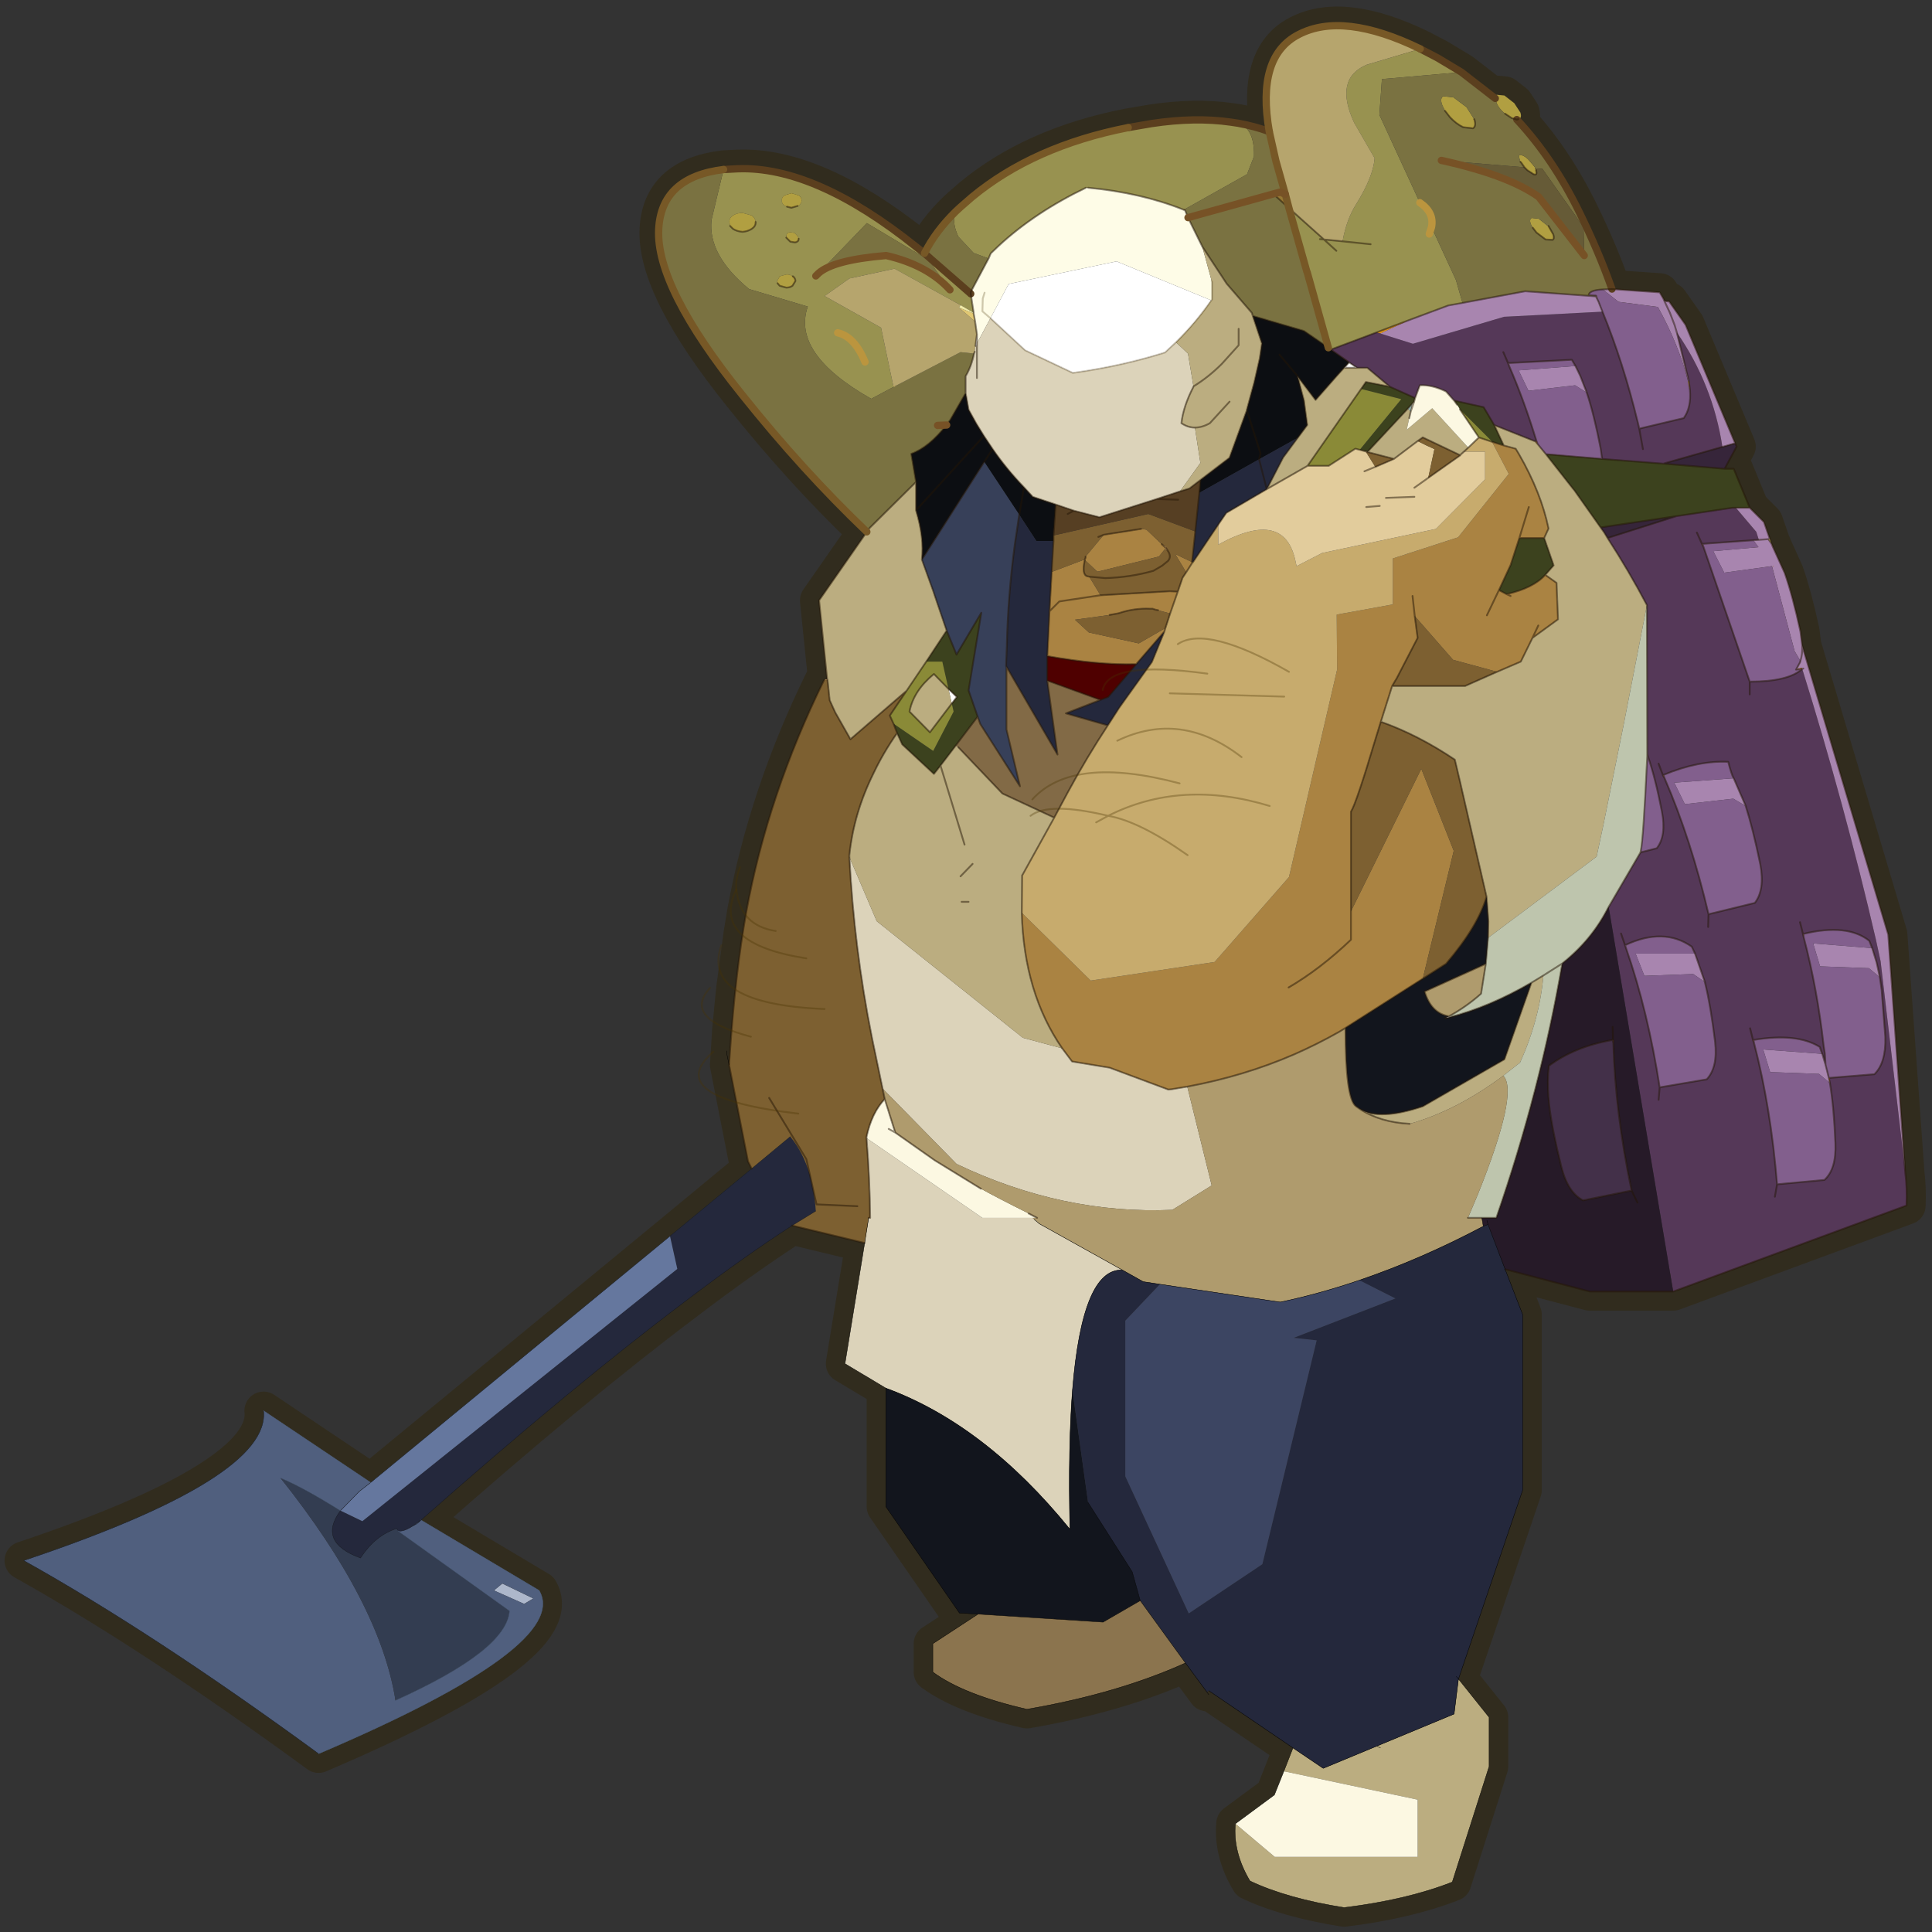
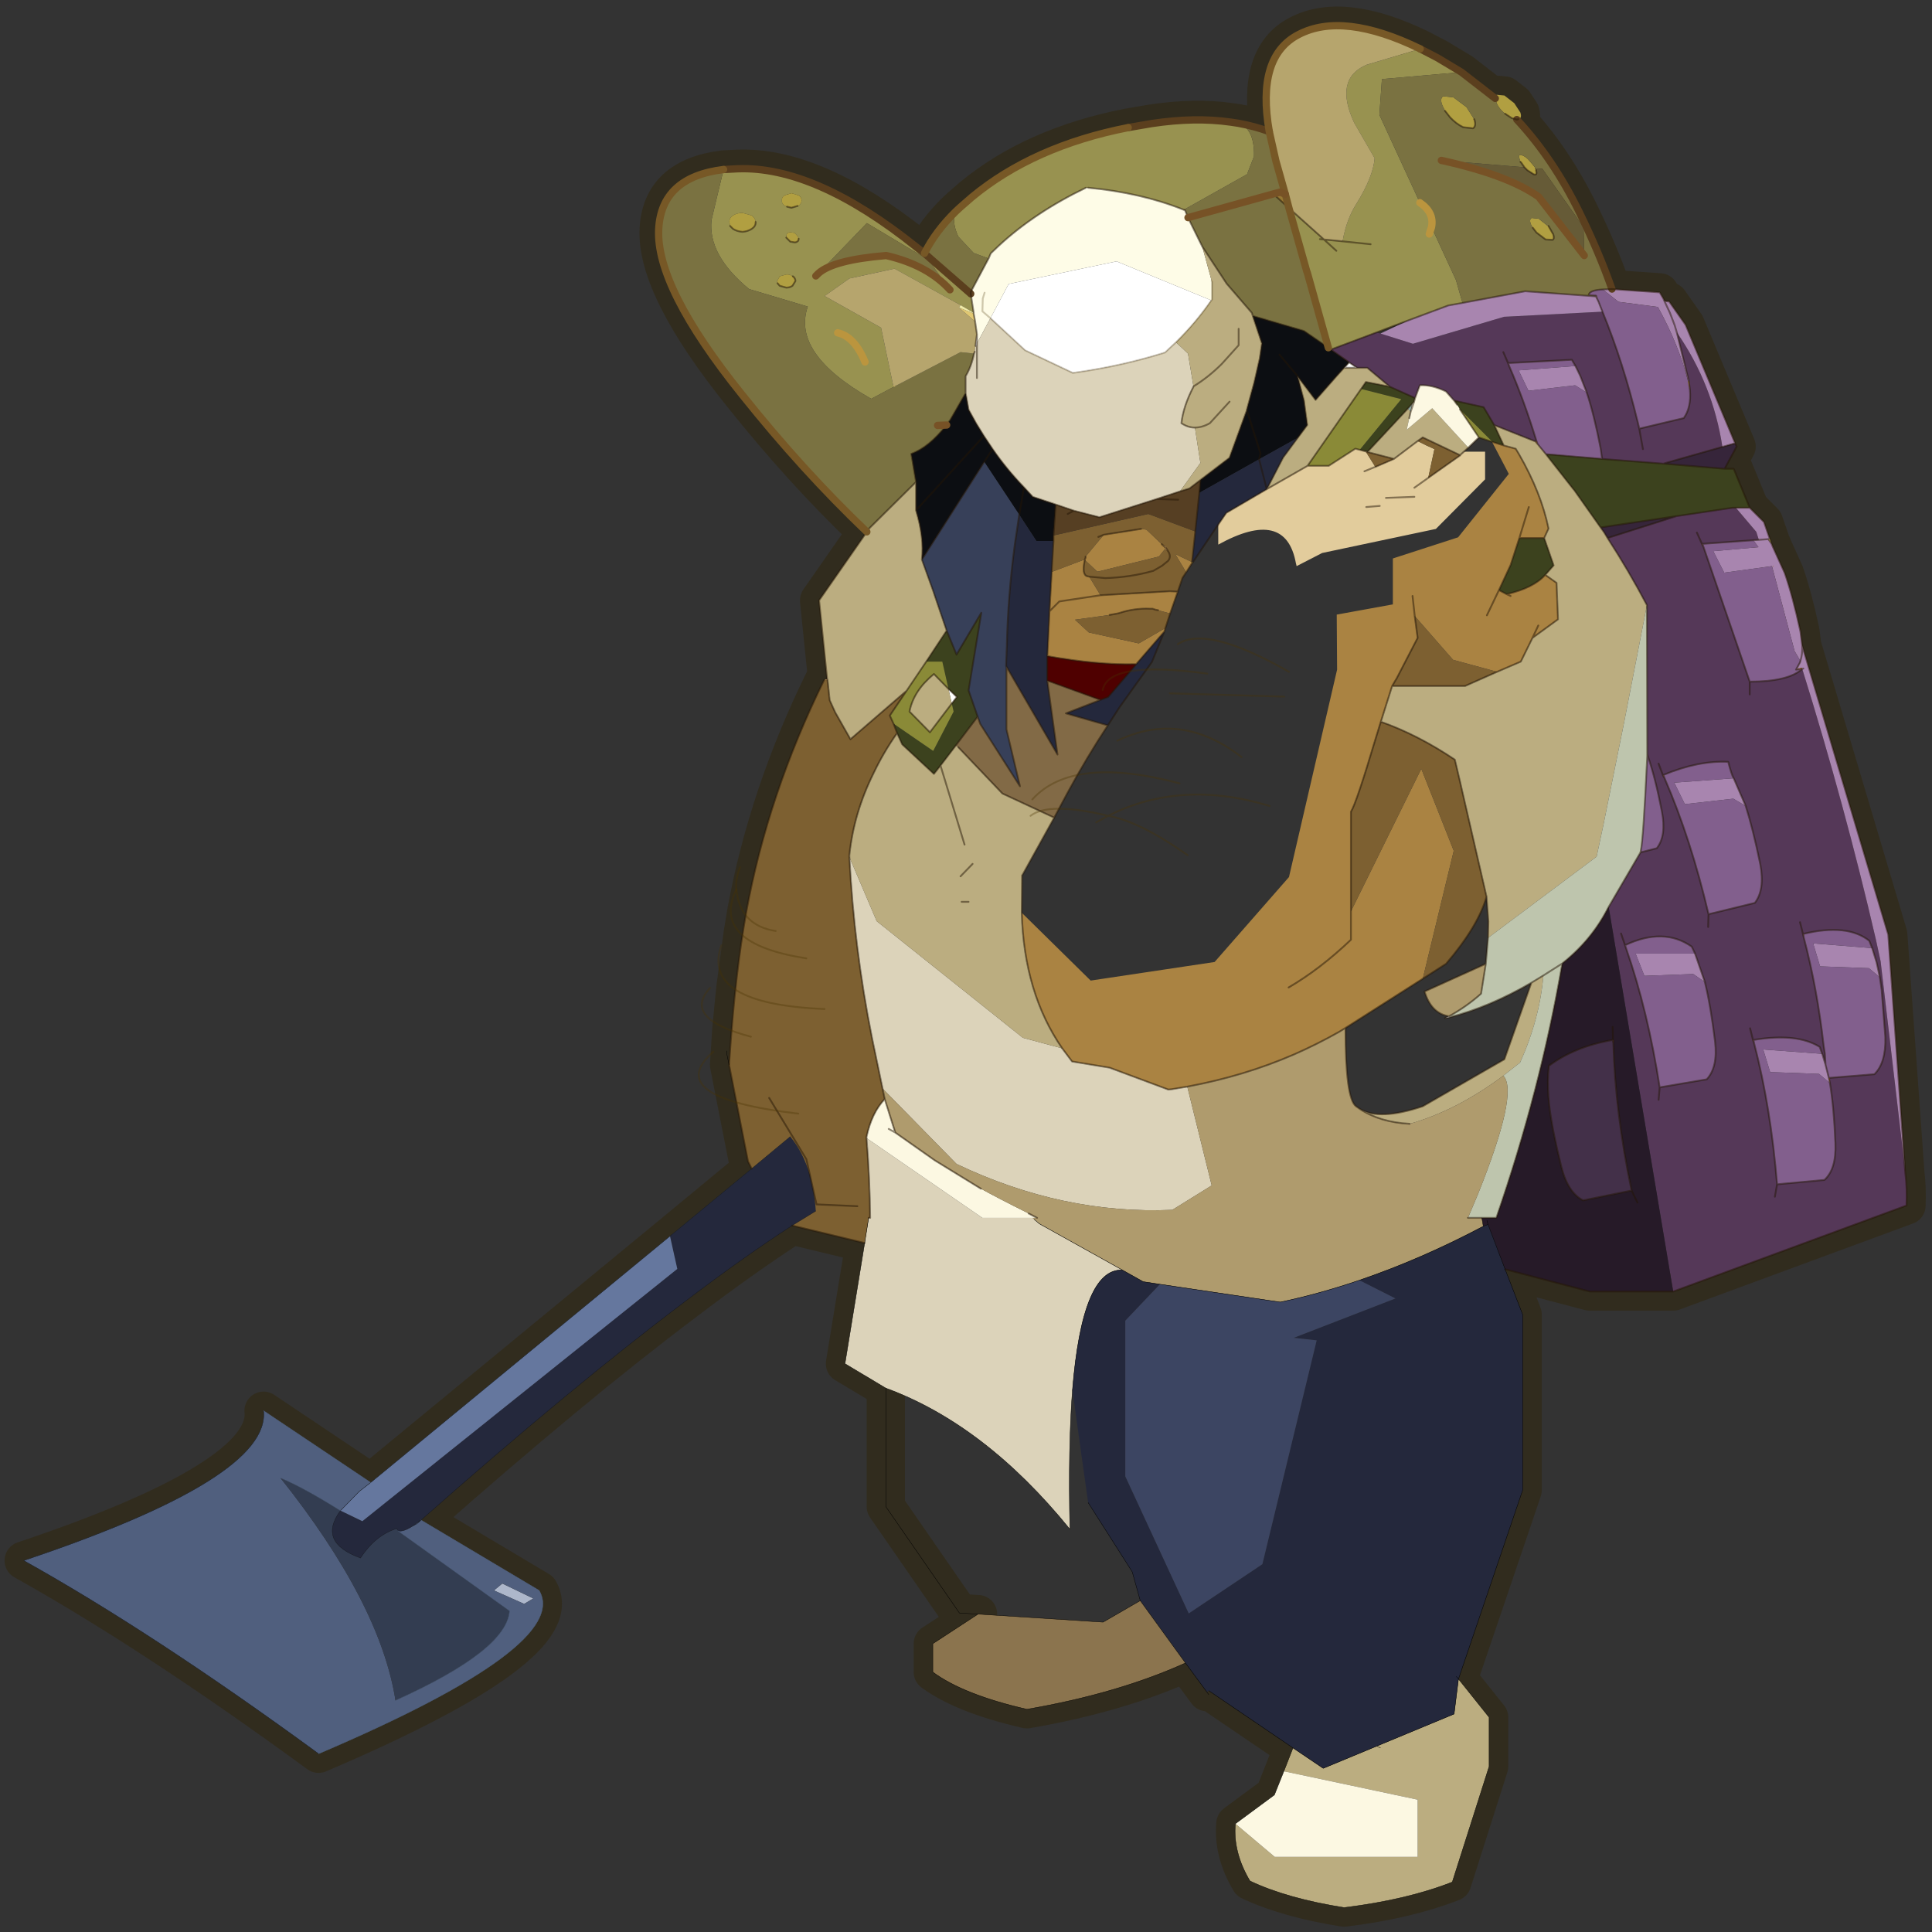
<svg xmlns="http://www.w3.org/2000/svg" xmlns:xlink="http://www.w3.org/1999/xlink" width="530" height="530">
  <rect width="100%" height="100%" fill="#333333" stroke="none" />
  <defs>
    <g transform="matrix(1,0,0,1,192.55,294) " id="shape0">
      <path id="svg_1" stroke-opacity="0" stroke-linejoin="round" stroke-linecap="round" stroke="#ff00ff" fill="none" d="m187.95,-293.5l0,380l-379.95,0l-0.05,0l0,-380l380,0m-95,294.1l-189.95,0" />
      <path id="svg_2" stroke-opacity="0" stroke-linejoin="round" stroke-linecap="round" stroke="#ff00ff" fill="none" d="m187.95,-293.5l-190,190l190,190m-380,-380l190,190l-189.95,190" />
      <path id="svg_3" stroke-width="5.25" stroke-linejoin="round" stroke-linecap="round" stroke="#312c1e" fill="none" d="m-41.3,-223.25q-8.55,1.05 -8.9,8.2q-0.4,7.95 11.45,22.7q8.3,10.4 17.1,18.8l-6.55,9.4l1.1,10.8l-0.4,0.1q-7.75,15.75 -10.7,31.9l-0.05,0.3l-0.45,2.75l-1,7.5l-0.55,5.65l-0.2,3.25l-0.1,1.45l2.6,13.25l0.5,1l-11.2,9.25l-41.05,33.8l-14.7,-9.85q1,9.2 -32.9,20.55q17.75,9.9 40.45,26.5q34.7,-14.8 30.25,-22.4l-16.2,-9.65q20.7,-18.3 36.1,-29.9q8.15,-6.2 14.8,-10.5l9.95,2.4l-2.7,16.55l5.6,3.35l0,16.25l10.1,14.6l2.55,0.15l-6.2,4.05l0,3.9q4.2,3.1 12.9,5.1q12.45,-2.15 21.75,-6.35l2.95,4l0.25,-0.2l11.55,7.85l-2.55,6.45l-5.35,3.95q-0.35,3.9 2,7.85q5.05,2.4 12.9,3.65q8.6,-1.05 14.85,-3.5l5.05,-15.85l0,-6.75l-4.2,-5.25l8.8,-25.9l0,-24.1l-2.4,-6.2l11.6,3.05l11.45,0l32,-11.8q0.1,-2.35 -0.15,-4.35l-2.35,-32.8l-11.8,-39.65l-0.25,-1.95q-1.05,-4.85 -2.15,-8l-1.7,-3.75l0,-0.05l-0.15,-0.3l-1,-2.9l-1.95,-1.95l-2.2,-5.35l-1.25,0l1.65,-3.05l-7,-16.7l-2.25,-3.2l-0.65,-0.05l-0.15,-0.35l-0.5,-0.85l-6.55,-0.45q-1.8,-5.1 -4.45,-10.5q-3.6,-7.35 -8.5,-12.65l-0.1,-0.1l0.2,-0.05l0.15,-0.05q0.35,-0.2 0.15,-0.85l-0.85,-1.3l-1.35,-1.05l-1.05,-0.1q-0.25,0.15 -0.2,0.5l-4.65,-3.6l-3.25,-1.95l-2.4,-1.25q-10.6,-5.15 -16.7,-1.95q-5.8,3 -4,13.3q-2.05,-0.75 -4.3,-1.15l-1,-0.15q-4.9,-0.7 -10.85,0.2l-3.2,0.55q-13,2.55 -21.45,9.55l-1.55,1.35l-0.65,0.6q-2.8,2.75 -4.3,5.75l-1.15,-0.9q-13.9,-11.1 -24.45,-10.7l-1.95,0.1z" />
      <path id="svg_4" fill-rule="evenodd" fill="#989250" d="m-41.3,-223.25l1.95,-0.1q10.55,-0.4 24.45,10.7l1.15,0.9l0.75,0.65l0.05,0.05l5.45,4.75l0.1,0.1l0.4,2.6l-1.8,-1.05l-9.05,-5l-6.2,1.35l-3.4,2.4l7.75,4.35l1.65,7.85l0.1,0.25l-3.1,1.65q-10.95,-6.2 -8.7,-12.65l-8.05,-2.4q-5.7,-4.7 -5.15,-9.5l1.65,-6.9m31.85,5.75l0.65,-0.6l1.55,-1.35q8.45,-7 21.45,-9.55l3.2,-0.55q5.95,-0.9 10.85,-0.2l1,0.15q2.3,0.7 2.2,4.55l-0.95,2.45l-8.55,4.8l-0.2,0.05q-5.75,-2.3 -13.05,-3l-0.3,0q-7.05,3.4 -12,8l-1.05,1l-0.3,0.7l-2.05,-0.75l-2.1,-2.25q-0.95,-2 -0.35,-3.45m63.7,-22.3l2.4,1.25l3.25,1.95l-10.9,0.95l-0.35,4.9l5.55,12.05q2,1.35 1.6,3.35l3.35,7.25l0.9,3.15l-1.95,0.35l-5.5,2.05l-4.35,1.65l-6.25,2.35l-0.35,-0.25l-2.9,-10.35l-0.05,-0.1l-2.45,-8.7l4.8,4.3l2.55,0.25q0.55,-3.05 1.9,-5.15q2.3,-3.7 2.5,-6.25l-2.8,-4.85q-2.8,-6 1.65,-7.95l7.4,-2.2m-86.85,21.65l0.6,0.15l0.85,-0.25l0.15,-0.05q0.4,-0.3 0.4,-0.7q0,-0.45 -0.4,-0.7l-1,-0.3l-0.95,0.3q-0.4,0.25 -0.35,0.7q-0.05,0.4 0.35,0.7l0.35,0.15m1.6,4.4l-0.1,-0.3l-0.45,-0.5l-0.65,-0.1q-0.35,0.05 -0.45,0.3l-0.05,0.45l0.05,0.05l0.5,0.5l0.65,0.1q0.3,-0.05 0.45,-0.25l0.05,-0.25m-9.4,-1.75l0.4,0.4q0.55,0.35 1.3,0.4q0.7,-0.05 1.25,-0.4q0.55,-0.35 0.55,-0.9l0,-0.05q-0.05,-0.55 -0.55,-0.9l-1.25,-0.35q-0.75,0 -1.3,0.35q-0.55,0.35 -0.5,0.95l0.1,0.5m8.6,6.9l-0.05,0q-0.35,-0.3 -0.85,-0.25l-0.9,0.25l-0.35,0.65l0.05,0.3l0.3,0.35l0.9,0.25q0.5,0 0.85,-0.25l0.4,-0.65q0,-0.4 -0.35,-0.65m21.55,1.85l-2.95,-4.1l-8.45,-5.05l-6.65,6.9q2.05,-1.85 9.3,-2.45q5.65,1.3 8.75,4.7m-18.4,-1.9l0.35,-0.35l-0.35,0.35m3,7.8q2.3,0.5 3.75,4q-1.45,-3.5 -3.75,-4m73.1,-12.15l-3.85,-0.4l3.85,0.4m8.35,-2.35l-0.3,0.95l0.3,-0.95m-15.3,1.65l0.55,0.05l1.7,1.55l-1.7,-1.55l-0.55,-0.05" />
      <path id="svg_5" fill-rule="evenodd" fill="#b19f41" d="m64.55,-233q-0.05,-0.35 0.2,-0.5l1.05,0.1l1.35,1.05l0.85,1.3q0.2,0.65 -0.15,0.85l-0.15,0.05l-0.2,0.05l-0.7,-0.2l-0.9,-0.6l-0.45,-0.4q-0.65,-0.7 -0.8,-1.35l-0.1,-0.35m-95.7,14.75l-0.85,0.25l-0.6,-0.15l-0.35,-0.15q-0.4,-0.3 -0.35,-0.7q-0.05,-0.45 0.35,-0.7l0.95,-0.3l1,0.3q0.4,0.25 0.4,0.7q0,0.4 -0.4,0.7l-0.15,0.05m-1.55,4.35l0.05,-0.45q0.1,-0.25 0.45,-0.3l0.65,0.1l0.45,0.5l0.1,0.3l-0.05,0.25q-0.15,0.2 -0.45,0.25l-0.65,-0.1l-0.5,-0.5l-0.05,-0.05m-4.2,-2.15l0,0.05q0,0.55 -0.55,0.9q-0.55,0.35 -1.25,0.4q-0.75,-0.05 -1.3,-0.4l-0.4,-0.4l-0.1,-0.5q-0.05,-0.6 0.5,-0.95q0.55,-0.35 1.3,-0.35l1.25,0.35q0.5,0.35 0.55,0.9m3,8.4l-0.05,-0.3l0.35,-0.65l0.9,-0.25q0.5,-0.05 0.85,0.25l0.05,0q0.35,0.25 0.35,0.65l-0.4,0.65q-0.35,0.25 -0.85,0.25l-0.9,-0.25l-0.3,-0.35m91.55,-23.65l-0.4,-0.85q-0.3,-0.85 0.15,-1.15l1.4,0.15l1.8,1.35l1.05,1.65l0.05,0.1q0.25,0.85 -0.2,1.15l-1.35,-0.15q-0.95,-0.45 -1.8,-1.35l-0.7,-0.9m10.35,7l-0.2,-0.7q0,-0.35 0.4,-0.2q0.4,0.1 0.9,0.6l0.85,1l0.05,0.2l0.15,0.25l0.05,0.4q-0.05,0.3 -0.4,0.15l-0.85,-0.55l-0.4,-0.4l-0.45,-0.65l-0.1,-0.1m3.85,8.8l0.65,1.15q0.2,0.6 -0.1,0.75l-0.95,-0.05l-1.25,-0.95l-0.5,-0.65l-0.3,-0.55q-0.2,-0.65 0.15,-0.8l0.95,0.1l1.2,0.95l0.15,0.05" />
      <path id="svg_6" fill-rule="evenodd" fill="#7a7241" d="m-41.3,-223.25l-1.65,6.9q-0.55,4.8 5.15,9.5l8.05,2.4q-2.25,6.45 8.7,12.65l3.1,-1.65l0.3,-0.15l8.85,-4.6l1.85,0.2q-0.35,1.75 -1.15,3.1l0,2.35l-2.1,3.65l-0.5,0.7q-2.45,3.1 -4.85,3.95l0.65,3.85l-6.4,6.35l-0.35,0.5q-8.8,-8.4 -17.1,-18.8q-11.85,-14.75 -11.45,-22.7q0.35,-7.15 8.9,-8.2m33.8,16.95l-5.45,-4.75l-0.05,-0.05l-0.75,-0.65q1.5,-3 4.3,-5.75q-0.6,1.45 0.35,3.45l2.1,2.25l2.05,0.75l-2.45,4.6l-0.1,0.15m36.75,-23.3q2.25,0.4 4.3,1.15l0.9,4l1.3,4.6l-0.7,-0.3l-0.95,0.25l2.15,1.95l2.45,8.7l0.05,0.1l2.9,10.35l-3.35,-2.3l-7,-2.05l-0.15,-0.45l-3.45,-4l-3.35,-5.1l-1.95,-3.95l-0.4,-1l-0.05,-0.15l8.55,-4.8l0.95,-2.45q0.1,-3.85 -2.2,-4.55m30.65,-7l4.65,3.6l0.1,0.35q0.15,0.65 0.8,1.35l0.45,0.4l0.9,0.6l0.7,0.2l0.1,0.1q4.9,5.3 8.5,12.65q2.65,5.4 4.45,10.5l-1.25,0.05q-1.9,0.1 -1.95,0.8l1,0.05l0.05,0.05l-0.05,0.05l-9.7,-0.7l-8.6,1.6l-0.9,-3.15l-3.35,-7.25q0.4,-2 -1.6,-3.35l-5.55,-12.05l0.35,-4.9l10.9,-0.95m-71.85,48.45l1.25,-0.05l-1.25,0.05m-16.35,-20.85l6.65,-6.9l8.45,5.05l2.95,4.1q-3.1,-3.4 -8.75,-4.7q-7.25,0.6 -9.3,2.45m89.95,-21.15l-1.05,-1.65l-1.8,-1.35l-1.4,-0.15q-0.45,0.3 -0.15,1.15l0.4,0.85l0.7,0.9q0.85,0.9 1.8,1.35l1.35,0.15q0.45,-0.3 0.2,-1.15l-0.05,-0.1m-39.25,13.5l11.7,-3.25l-11.7,3.25m47.6,-6.75l-0.05,-0.2l-0.85,-1q-0.5,-0.5 -0.9,-0.6q-0.4,-0.15 -0.4,0.2l0.2,0.7l0.1,0.1l0.45,0.65l-11.4,-0.95q9.1,2 13.35,5l6.25,8.05l-0.1,-3.9l-5.65,-8l-1,-0.05m-0.3,8.15l0.5,0.65l1.25,0.95l0.95,0.05q0.3,-0.15 0.1,-0.75l-0.65,-1.15l-0.15,-0.05l-1.2,-0.95l-0.95,-0.1q-0.35,0.15 -0.15,0.8l0.3,0.55" />
      <path id="svg_7" fill-rule="evenodd" fill="#b6a56d" d="m-18.05,-193.7l-1.65,-7.85l-7.75,-4.35l3.4,-2.4l6.2,-1.35l9.05,5l-0.2,0.35l2.2,1.9l0.25,1.75l-0.2,1.6l-0.1,0.8l-0.1,0.25l-1.85,-0.2l-8.85,4.6l-0.4,-0.1m51.6,-34.75q-1.8,-10.3 4,-13.3q6.1,-3.2 16.7,1.95l-7.4,2.2q-4.45,1.95 -1.65,7.95l2.8,4.85q-0.2,2.55 -2.5,6.25q-1.35,2.1 -1.9,5.15l-2.55,-0.25l-4.8,-4.3l-0.5,-1.9l-1.3,-4.6l-0.9,-4" />
      <path id="svg_8" fill-rule="evenodd" fill="#e1c873" d="m-17.95,-193.45l-0.1,-0.25l0.4,0.1l-0.3,0.15m10.95,-10.05l0.2,1.1l-2.2,-1.9l2,0.8" />
      <path id="svg_9" fill-rule="evenodd" fill="#f0eaa6" d="m-8.8,-204.65l1.8,1.05l0,0.1l-2,-0.8l0.2,-0.35" />
      <path id="svg_10" fill-rule="evenodd" fill="#fefce7" d="m-7,-203.6l-0.4,-2.6l0,-0.25l2.45,-4.6l0.3,-0.7l1.05,-1q4.95,-4.6 12,-8l0.3,0q7.3,0.7 13.05,3l0.25,0.1l0.4,1l1.95,3.95l1.3,4.75l0.05,0.15l0,2.35l-0.1,0.15l-13,-5.35l-14.8,3.1l-2.5,4.7l-1.1,-0.95l0.05,-1.75l0.25,-0.8l-0.25,0.8l-0.05,1.75l1.1,0.95l-1.85,3.45l0,-1.25l-0.25,-1.75l-0.2,-1.1l0,-0.1" />
      <path id="svg_11" fill-rule="evenodd" fill="#957733" d="m-7.4,-206.2l-0.1,-0.1l0.1,-0.15l0,0.25m29.15,-11.55l0.2,-0.05l0.05,0.15l-0.25,-0.1m14,-2.1l0.5,1.9l-2.15,-1.95l0.95,-0.25l0.7,0.3" />
      <path id="svg_12" fill-rule="evenodd" fill="#dcd3ba" d="m-6.55,-199.4l1.85,-3.45l4.75,4.4l6.55,3.1q6.6,-0.9 12.65,-2.8l1.5,-1.4l1.65,1.55l0.75,4.5l0,0.05q-1.4,2.7 -1.65,5q0.9,0.6 1.85,0.6l0.75,4.85l-2.8,3.9l-3.2,1.05l-7.85,2.5l-3.5,-0.9l-2.5,-0.85l-3.15,-1.05l-1.2,-1.3q-2.45,-2.55 -4.3,-5.25l-1.2,-1.8l-1.05,-1.7l-1.05,-1.9l-0.4,-2.25l0,-2.35q0.8,-1.35 1.15,-3.1l0.1,-0.25l0.1,-0.8l0.2,0l0,4.4l0,-4.4l0,-0.35m-17.5,70.45l3.75,8.8l20.05,16l5.4,1.45l1.35,1.8l5.15,0.85l8.05,3l0.5,-0.05l2.1,-0.35l3.35,13.55l-5.4,3.35q-15.05,0.65 -29.6,-6.3l-10.15,-10.35l-1.45,-6.95q-2.45,-12.25 -3.1,-24.8m2.35,38.55l15.9,10.95l6.9,0l0.2,0.2l0.7,0.6l11.4,6.35q-5.5,-0.25 -6.85,16.5q-0.6,7.7 -0.35,19.05q-11.65,-14.35 -25.25,-19.35l-5.6,-3.35l2.7,-16.55l0.55,-3.45l0.2,0q-0.05,-5.25 -0.5,-10.95" />
      <path id="svg_13" fill-rule="evenodd" fill="#ffffff" d="m-6.55,-200.65l0,1.25l0,0.35l-0.2,0l0.2,-1.6m1.85,-2.2l2.5,-4.7l14.8,-3.1l13,5.35l0.1,-0.15l-0.05,0.2l-0.05,-0.05q-2.1,3.05 -4.85,5.75l-1.5,1.4q-6.05,1.9 -12.65,2.8l-6.55,-3.1l-4.75,-4.4m27.85,9.4l0,-0.05l0,0.05m20.65,-2.6l0.2,-0.2l0.5,-0.55l1.1,0.75l-1.8,0m-54.25,44.05l1.15,1.1l-0.7,0.9l-0.45,-2m68.7,45.05l-0.6,0.1l0.55,-0.25l0.05,0.15" />
      <path id="svg_14" fill-rule="evenodd" fill="#bbad80" d="m59.5,-16.2l4.2,5.25l0,6.75l-5.05,15.85q-6.25,2.45 -14.85,3.5q-7.85,-1.25 -12.9,-3.65q-2.35,-3.95 -2,-7.85l5.4,4.55l19.6,0l0,-7.85l-18.35,-3.9l1.25,-3.2l4.15,2.8l7.35,-3.05l10.6,-4.4l0.6,-4.8m-81.15,-157.35l0.35,-0.5l6.4,-6.35l0,3.9q1.15,3.8 0.8,6.75l1.55,4.3l0.25,0.75l1.6,4.7l-2.8,4.25l-2.7,4l-7.7,6.65l-2.1,-3.7l-0.75,-1.65l-0.3,-2.8l-0.05,-0.1l-1.1,-10.8l6.55,-9.4m47.35,-31.9l0,-2.35l-0.05,-0.15l-1.3,-4.75l3.35,5.1l3.45,4l0.15,0.45l1.25,3.75l-0.3,2.05l-0.75,3.3l-1.05,3.85l0,0.05l-2.35,6.45l-4,3.05l-1.5,1.15l-1.3,0.4l2.8,-3.9l-0.75,-4.85q-0.95,0 -1.85,-0.6q0.25,-2.3 1.65,-5l0,-0.05l-0.75,-4.5l-1.65,-1.55q2.75,-2.7 4.85,-5.75l0.05,0.05l0.05,-0.2m11.7,10.5l2.5,3.3l2.9,-3.3l1,-1.1l1.8,0l1.4,0l3.1,2.6l-3.3,-0.65l-0.65,0.95l-7.35,10.55l-5.6,3.2l2.25,-4.35l2,-2.7l1.3,-1.75l-0.45,-3.35l-0.9,-3.4m-8.05,-6.45l0,2.25l-2.3,2.55q-1.85,1.85 -3.9,3.1q2.05,-1.25 3.9,-3.1l2.3,-2.55l0,-2.25m35.05,13.2l5.65,2.25l0.05,0.05l0.25,0.3l1.15,1.4l3.65,4.65l0.25,0.3l3.6,5.1l0.5,0.7l0.45,0.75q2.95,4.55 5.4,9.2l-3.15,16.2l-2.8,13.85l-0.95,4.45l-14.9,11.15l0.05,-2.25l-0.25,-3.4l-3.7,-16.05l-0.65,-2.75q-5.05,-3.4 -10.15,-5.2l1.55,-4.9l10,0l4.4,-1.95l3.25,-1.4l1.6,-3.25l3.5,-2.55l-0.2,-5l-1.55,-1.1l1.15,-1.3l-1.3,-3.75l0.6,-1.3q-1,-4.9 -4.05,-10.2l-0.45,-0.75l-1.65,-0.45l-1.3,-2.8m-60.35,53.85l-4.35,7.85l-0.05,0.05l-0.05,5.15q0.3,11 5.55,18.6l-5.4,-1.45l-20.05,-16l-3.75,-8.8l0,-0.25q0.6,-5.75 3.3,-11.2q1.35,-2.85 3.25,-5.55l0.7,1.55l4.35,4.05l0.9,-1.15l2.1,-2.75l0.35,0.25l6.05,6.35l7.1,3.3m56.8,-50.75l-0.6,0.55l-0.5,0.45l0,0.05l-5.15,-2.45l-0.7,0.5l-3.25,2.45l-3.65,-0.95l5.55,-5.95l0.4,0.4l-0.2,0.9l-0.35,1.6l3.5,-2.95l4.95,5.4m8.65,73.4l1.65,-1q-0.5,5.95 -3.2,11.95l-2.3,1.8q-6.45,4.8 -12.85,6.6q-4.05,-0.2 -6.85,-2.05q2.7,1.65 8.65,-0.35l11.2,-6.45l3.7,-10.5m-41.4,-79.7l-2.7,2.95q-1.05,0.6 -2.05,0.6q1,0 2.05,-0.6l2.7,-2.95m-38.1,41.4l-3,3.95l-2.8,-2.85q0.55,-2.85 3.35,-5.15l2,2.05l0.45,2m1.35,27.2l0.95,0l-0.95,0m-0.15,-3.5l1.65,-1.7l-1.65,1.7m0.55,-4.35l-3.3,-10.85l3.3,10.85m57.05,123.9l-0.5,-0.25l0.5,0.25" />
      <path id="svg_15" fill-rule="evenodd" fill="#0c0e12" d="m-14.9,-180.4l-0.65,-3.85q2.4,-0.85 4.85,-3.95l0.5,-0.7l2.1,-3.65l0.4,2.25l1.05,1.9l1.05,1.7l1.2,1.8q1.85,2.7 4.3,5.25l1.2,1.3l3.15,1.05l-0.3,4.25l0,0.75l-2.35,0l-2.35,-3.6l0.65,-3.75l-0.65,3.75l-4.8,-7.25l1.15,-1.75l-1.15,1.75l-8.55,13.4q0.35,-2.95 -0.8,-6.75l0,-3.9m52.3,-14.55l-2.45,-2.9l2.45,2.9l0.9,3.4l0.45,3.35l-1.3,1.75l-5.3,2.95l0.2,-0.8l-1.85,-5.85l1.85,5.85l-0.2,0.8l-8.2,4.6l0.15,-1.75l4,-3.05l2.35,-6.45l0.05,0l-0.05,-0.05l1.05,-3.85l0.75,-3.3l0.3,-2.05l-1.25,-3.75l7,2.05l3.35,2.3l0.35,0.25l2.5,1.75l-0.5,0.55l-0.2,0.2l-1,1.1l-2.9,3.3l-2.5,-3.3m-52.3,18.45l9.3,-10.2l-9.3,10.2" />
-       <path id="svg_16" fill-rule="evenodd" fill="#e0971f" d="m48.8,-200.75l-0.55,-0.15l4.35,-1.65l-3.8,1.8" />
      <path id="svg_17" fill-rule="evenodd" fill="#553858" d="m120.75,-86.1l0.05,0.6q0.25,2 0.15,4.35l-32,11.8l-8.85,-52.75l4.35,-7.45l0.1,-0.05l2.15,-0.55q1.35,-1.7 0.7,-5.05q-0.9,-4.65 -1.95,-7.65l-0.05,-0.2l-0.05,-18.15l0,-2.3q-2.45,-4.65 -5.4,-9.2l9.45,-3l7.7,-1.15l0.45,0l2.8,3.3l0.35,1.1l-0.75,0.05l-7,0.5l-0.05,0l0.2,0.4l6.35,18.5q5.3,0 7.2,-1.75q5.85,18.75 10.1,37.1l0.65,3l3.35,28.55m-76.25,-110.7l-2.5,-1.75l6.25,-2.35l0.55,0.15l4.45,1.4l12.5,-3.7l13.5,-0.7q2.85,6.95 4.85,15.2l0.2,0.85l6.1,-1.45q1.05,-1.45 0.85,-3.85l-0.15,-1.2l-1.65,-6.7q4.95,7.15 6.25,15.7l-8.1,2.3l-8.4,-0.65l-0.2,-1.45q-0.9,-4.65 -1.9,-7.65l-0.9,-2.3l-0.65,-1.35l-0.5,-0.85l-8.75,0.45l0.15,0.4q2.1,4.85 3.75,10.3l-0.1,0.1l-0.05,-0.05l-5.65,-2.25l-1.45,-2.45l-4.05,-0.9l-1.1,-1.25q-1.95,-0.95 -3.6,-0.85l-0.65,1.75l-3.45,-1.55l-3.1,-2.6l-1.4,0l-1.1,-0.75m21.15,-1.4l0.65,1.5l-0.65,-1.5m19.15,13.3l-0.5,-2.8l0.5,2.8m14.65,33.65l0,-1.75l0,1.75m-6.55,-20.65l-0.7,-1.55l0.7,1.55m-5.35,31.75l0.2,0.35q3.65,8.45 6.05,18.7l6.35,-1.55q1.4,-1.8 0.75,-5.3q-1,-4.85 -2,-8l-1.65,-3.8q-0.3,-0.5 -0.75,-2.25q-4.1,-0.2 -8.9,1.8l-0.05,0.05l-0.6,-1.6l0.6,1.6m6.2,20.8l0.05,-1.75l-0.05,1.75m-1.8,3.65l-0.45,-0.95q-3.85,-2.7 -9.15,-0.2l-0.55,-1.6l0.55,1.6l0.15,0.45q3,8.65 4.6,19.05l6.45,-1.1q1.55,-1.65 1.15,-5.15q-0.6,-4.95 -1.4,-8.2l-1.35,-3.9m7.95,11.85l0.15,0.45q2.3,8.85 3.15,19.35l6.5,-0.6q1.65,-1.5 1.5,-5.05q-0.2,-4.95 -0.75,-8.25l-0.05,-0.7l6.15,-0.5q1.6,-1.55 1.5,-5.1l-0.5,-6.45l-0.25,-1.75l-0.45,-2.05l-0.6,-1.95l-0.4,-1q-3,-2.4 -9.05,-0.95l-0.05,0l-0.4,-1.6l0.4,1.6l0.1,0.45q1.85,7 2.75,14.95l0.15,1l0.1,1.55l-0.45,-1.5l-0.35,-0.95q-3.15,-1.95 -9.1,-0.95l-0.05,0l-0.4,-1.6l0.4,1.6m-12.95,8.2l0.15,-1.7l-0.15,1.7m15.95,13.3l0.3,-1.7l-0.3,1.7" />
      <path id="svg_18" fill-rule="evenodd" fill="#a885af" d="m80.55,-206.85l6.55,0.45l0.5,0.85l0.15,0.35l0.65,0.05l2.25,3.2l6.8,16.25l-1.75,0.5q-1.3,-8.55 -6.25,-15.7l1.65,6.7l-0.1,0q-1.3,-5.05 -4.15,-10.2l-5.4,-0.7l-2.15,-1.7l1.25,-0.05m18.9,30l1.95,1.95l0.8,2.3l-0.2,0.05l-1.3,0.1l1.3,-0.1l0.4,0.55l0.15,0.3l-0.05,0.05l0.05,0l1.7,3.75q1.1,3.15 2.15,8l0.25,1.95l11.8,39.65l2.3,32.2l-3.35,-28.55l-0.65,-3q-4.25,-18.35 -10.1,-37.1l0.15,-0.05l-0.15,0.05l-0.05,0l0,-0.15l-0.8,0.25l0.55,-1l0.05,-0.2l-0.8,-1.35l-3.1,-11.65l-6.55,0.9l-1.5,-2.95l6.2,-0.55l-0.7,-0.95l0.75,-0.05l-0.35,-1.1l-2.8,-3.3l1.9,0m-39.4,-28.1l8.6,-1.6l9.7,0.7l0.15,0.3l0.2,0.4l0.55,1.4l-13.5,0.7l-12.5,3.7l-4.45,-1.4l3.8,-1.8l5.5,-2.05l1.95,-0.35m27.7,-0.25l0.75,1.6l0.65,1.7l0.3,1l-0.3,-1l-0.65,-1.7l-0.75,-1.6m-12.2,8.9l0.65,1.35l0.9,2.3l-1.6,-1l-6.4,0.75l-1.35,-2.8l7.8,-0.6m31.1,38.35q0.05,1.2 -0.25,2.1q0.3,-0.9 0.25,-2.1m-4.05,-10.9l0.1,0.05l-0.05,-0.1l-0.05,0.05m-5.35,29.1l1.65,3.8l-1.7,-1l-6.65,0.75l-1.45,-2.95l8.15,-0.6m-3.95,27.95l-1.6,-1.1l-6.7,0.25l-1.2,-3.05l8.15,0l1.35,3.9m17.15,13.85l-1.5,-1.25l-6.7,-0.25l-0.95,-3.1l8.1,0.6l0.45,1.5l0.45,1.8l0.15,0.7m5.8,-18.5l0.6,1.95l0.45,2.05l-1.5,-1.25l-6.7,-0.25l-0.95,-3.15l8.1,0.65" />
      <path id="svg_19" fill-rule="evenodd" fill="#665b37" d="m70,-223.4l1,0.05l5.65,8l0.1,3.9l-6.25,-8.05q-4.25,-3 -13.35,-5l11.4,0.95l0.4,0.4l0.85,0.55q0.35,0.15 0.4,-0.15l-0.05,-0.4l-0.15,-0.25" />
      <path id="svg_20" fill-rule="evenodd" fill="#be741b" d="m70.1,-185.9l0.1,-0.1l0.15,0.4l-0.25,-0.3m-3.65,-10.4l-0.15,-0.4l0.15,0.4m26.5,24.4l0.15,0.4l-0.2,-0.4l0.05,0m-7.55,28.85l0.05,0.2l-0.05,0.05l0,-0.25m-0.85,13.45l-0.1,0.05l0.05,-0.2l0.05,0.15m3.2,-10.2l-0.2,-0.35l0.05,-0.05l0.15,0.4m-5.4,22.95l0.15,0.45l-0.15,-0.45m17.7,13.45l-0.15,-0.45l0.05,0l0.1,0.45m10.4,5.45l-0.15,-0.7l0.1,0l0.05,0.7m-3.7,-20.45l0.05,0l0.05,0.45l-0.1,-0.45" />
      <path id="svg_21" fill-rule="evenodd" fill="#825f8d" d="m78.4,-205.9l-0.05,-0.05l-1,-0.05q0.05,-0.7 1.95,-0.8l2.15,1.7l5.4,0.7q2.85,5.15 4.15,10.2l0,0.05l0.25,1.15q0.2,2.4 -0.85,3.85l-6.1,1.45l-0.2,-0.85q-2,-8.25 -4.85,-15.2l-0.55,-1.4l-0.2,-0.4l-0.1,-0.3l0,-0.05m-8.2,19.9q-1.65,-5.45 -3.75,-10.3l-0.15,-0.4l8.75,-0.45l0.5,0.85l-7.8,0.6l1.35,2.8l6.4,-0.75l1.6,1q1,3 1.9,7.65l0.2,1.45l-7.7,-0.65l-1.15,-1.4l-0.15,-0.4m35.6,31.35l0.8,-0.1l0.05,0q-1.9,1.75 -7.2,1.75l-6.35,-18.5l-0.15,-0.4l7,-0.5l0.7,0.95l-6.2,0.55l1.5,2.95l6.55,-0.9l3.1,11.65l0.8,1.35l-0.05,0.2l-0.55,1m-20.35,11.8q1.05,3 1.95,7.65q0.65,3.35 -0.7,5.05l-2.15,0.55l-0.05,-0.15q0.35,-1.55 0.85,-12.1l0.05,-0.95l0.05,-0.05m2.3,3.05l-0.15,-0.4q4.8,-2 8.9,-1.8q0.45,1.75 0.75,2.25l-8.15,0.6l1.45,2.95l6.65,-0.75l1.7,1q1,3.15 2,8q0.65,3.5 -0.75,5.3l-6.35,1.55q-2.4,-10.25 -6.05,-18.7m-5.4,22.95q5.3,-2.5 9.15,0.2l0.45,0.95l-8.15,0l1.2,3.05l6.7,-0.25l1.6,1.1q0.8,3.25 1.4,8.2q0.4,3.5 -1.15,5.15l-6.45,1.1q-1.6,-10.4 -4.6,-19.05l-0.15,-0.45m17.7,13.45l-0.1,-0.45q5.95,-1 9.1,0.95l0.35,0.95l-8.1,-0.6l0.95,3.1l6.7,0.25l1.5,1.25q0.55,3.3 0.75,8.25q0.15,3.55 -1.5,5.05l-6.5,0.6q-0.85,-10.5 -3.15,-19.35m10.25,4.75l-0.45,-1.8l-0.1,-1.55l-0.15,-1q-0.9,-7.95 -2.75,-14.95l-0.05,-0.45q6.05,-1.45 9.05,0.95l0.4,1l-8.1,-0.65l0.95,3.15l6.7,0.25l1.5,1.25l0.25,1.75l0.5,6.45q0.1,3.55 -1.5,5.1l-6.15,0.5l-0.1,0" />
      <path id="svg_22" fill-rule="evenodd" fill="#a57a34" d="m78.35,-205.85l0.05,-0.05l0,0.05l-0.05,0" />
      <path id="svg_23" fill-rule="evenodd" fill="#f2e180" d="m102.2,-172.6l0.2,0.6l-0.4,-0.55l0.2,-0.05m-23.7,-32.95l-0.15,-0.3l0.05,0l0.1,0.3" />
      <path id="svg_24" fill-rule="evenodd" fill="#fac923" d="m91,-194.2l0.1,0l-0.1,0.05l0,-0.05" />
      <path id="svg_25" fill-rule="evenodd" fill="#e2af3a" d="m91,-194.15l0.1,-0.05l0.15,1.2l-0.25,-1.15" />
      <path id="svg_26" fill-rule="evenodd" fill="#c68720" d="m106.65,-154.75l0.15,-0.05l-0.15,0.05" />
      <path id="svg_27" fill-rule="evenodd" fill="#bb7d1a" d="m105.8,-154.65l0.8,-0.25l0,0.15l-0.8,0.1" />
      <path id="svg_28" fill-rule="evenodd" fill="#36253a" d="m97.45,-185.7l0.2,0.45l-1.65,3.05l-8.4,-0.7l8.1,-2.3l1.75,-0.5m-17.5,13l-0.45,-0.75l-0.5,-0.7l10.4,-1.55l-9.45,3" />
      <path id="svg_29" fill-rule="evenodd" fill="#3c421e" d="m96,-182.2l1.25,0l2.2,5.35l-1.9,0l-0.45,0l-7.7,1.15l-10.4,1.55l-3.6,-5.1l-0.25,-0.3l-3.65,-4.65l7.7,0.65l8.4,0.65l8.4,0.7m-45.9,-11.25l3.45,1.55l-0.15,0.55l-0.25,0.25l-0.6,0.65l-5.55,5.95l-0.1,-0.05l-0.05,0l-0.9,-0.25l5.7,-6.95l-5.5,-1.4l0.65,-0.95l3.3,0.65m8.8,1.9l4.05,0.9l1.45,2.45l1.3,2.8l-1.6,-0.5l0,-0.05l-4.4,-4.4l-0.4,-0.65l-0.4,-0.55m12.35,18.85l1.3,3.75l-1.15,1.3q-1.6,1.8 -5.3,2.65l-1.05,-0.55l1.6,-3.45l1.2,-3.7l3.4,0m-84.75,16.95l2.8,-4.25l1.35,3.3l3.4,-5.75l-1.75,10.65l1.25,3.6l-3,3.95l-2.1,2.75l-0.9,1.15l-4.35,-4.05l-0.7,-1.55l-0.5,-1.3l5.45,3.75l2.8,-5.4l-0.25,-1.1l0.7,-0.9l-1.15,-1.1l-0.85,-3.75l-2.2,0" />
      <path id="svg_30" fill-rule="evenodd" fill="#cf7e1d" d="m102.55,-171.7l0,0.05l-0.05,0l0.05,-0.05" />
      <path id="svg_31" fill-rule="evenodd" fill="#db941e" d="m102.6,-168.85l0.05,-0.05l0.05,0.1l-0.1,-0.05" />
      <path id="svg_32" fill-rule="evenodd" fill="#aa8342" d="m22.95,-169.25l-0.8,1.25l-1.5,-2.5l2.3,1.1l0,0.15m-1.95,3.9l-1.05,3l-1.65,-0.45q-0.4,-0.05 -0.75,-0.2l-0.35,0q-2.15,-0.1 -4.25,0.6l-0.2,0.05l-1.1,0.2l-4.75,0.65l1.9,1.75l6.85,1.5l3.65,-2.1l-0.15,0.5l-3.85,4.45q-5.25,0.15 -12.2,-1.1l0.3,-6.15l0.3,-5.4l4.5,-1.7l0.05,0.05l0,-0.05l0.1,-0.25l0,-0.15l2.5,-3l5.1,-0.8l0.75,0.1l2.1,2l0.55,0.5l-0.1,0.15l-0.85,1.05l-0.05,0l-8.3,2.05l-0.1,0l-1.7,-1.6q-0.45,2.05 0.35,2.25l0.25,0.05l1.55,2.55l9.5,-0.55l1.1,0.05m-21.4,44.05l9.45,9.3l17,-2.55l10.2,-11.65l6.6,-28.45l-0.05,-7.55l7.7,-1.4l0,-6.3l8.95,-2.9l6.95,-8.7l-2.3,-4.4l1.6,0.5l1.65,0.45l0.45,0.75q3.05,5.3 4.05,10.2l-0.6,1.3l-3.4,0l-1.2,3.7l-1.6,3.45l1.05,0.55q3.7,-0.85 5.3,-2.65l1.55,1.1l0.2,5l-3.5,2.55l-1.6,3.25l-3.25,1.4l-6.05,-1.65l-5.25,-6l-0.3,-2.75l0.3,2.75l0.4,3l-2.9,5.6l-0.1,0.15l-0.5,0.85l-1.55,4.9l-0.8,2.6q-2.55,8.55 -3.3,9.75l0,13.65l9.65,-19.55l4.45,11.25l-4.25,17.55l-10.6,6.75l-0.9,0.55q-3,1.7 -6.2,3.1q-6.8,2.95 -14.6,4.4l-2.1,0.35l-0.5,0.05l-8.05,-3l-5.15,-0.85l-1.35,-1.8q-5.25,-7.6 -5.55,-18.6m68.25,-51.4l1.3,-4.25l-1.3,4.25m-4.45,10.6l1.65,-3.45l-1.65,3.45m3.25,-2.65l-0.55,-0.25l0.55,0.25m3,5.75l0.8,-1.7l-0.8,1.7m-59.25,-5.85l-5.65,0.85l-1.35,1.35l1.35,-1.35l5.65,-0.85m25.8,53.8q4.3,-2.5 8.55,-6.55l0,-3.9l0,3.9q-4.25,4.05 -8.55,6.55" />
      <path id="svg_33" fill-rule="evenodd" fill="#fcf8e2" d="m28.9,3.65l5.35,-3.95l1.3,-3.25l18.35,3.9l0,7.85l-19.6,0l-5.4,-4.55m24.65,-195.55l0.65,-1.75q1.65,-0.1 3.6,0.85l1.1,1.25l0.4,0.55l0.4,0.65l2.6,3.85l-1.45,1.4l-4.95,-5.4l-3.5,2.95l0.35,-1.6l0.2,-0.9l0.2,-1.05l0.25,-0.25l0.15,-0.55m-0.6,1.85l0.45,-1.3l-0.45,1.3m-74.65,99.65l0,-0.15q0.7,-3.3 2.5,-5.2l1.45,4.6l5.4,3.8l6.35,3.9q2.05,1.15 6.55,3.4l1.15,0.6l-0.6,0l-6.9,0l-15.9,-10.95m3.05,-1.25l0.9,0.5l-0.9,-0.5" />
-       <path id="svg_34" fill-rule="evenodd" fill="#c7ab6d" d="m26.55,-174.55l0,2.75q9.25,-5.1 10.65,2.55l0.1,0.4l3.5,-1.8l15.6,-3.3l6.75,-6.8l0,-3.8l-2.9,0l0.6,-0.55l1.45,-1.4l1.8,0.6l2.3,4.4l-6.95,8.7l-8.95,2.9l0,6.3l-7.7,1.4l0.05,7.55l-6.6,28.45l-10.2,11.65l-17,2.55l-9.45,-9.3l0.05,-5.15l0.05,-0.05l4.35,-7.85l1.85,-3.45q2.6,-4.8 5.5,-9.2l1.45,-2.25l0.2,-0.3l4.4,-6.15l1.7,-4.15l0.15,-0.5l0.65,-2l1.05,-3l0.65,-1.9l0.5,-0.75l0.8,-1.25l0.1,-0.1l3.5,-5.2" />
      <path id="svg_35" fill-rule="evenodd" fill="#8a8a37" d="m64.1,-185.9l-1.8,-0.6l-2.6,-3.85l4.4,4.4l0,0.05m-18.15,1.1l-0.6,-0.15l-3.65,2.35l-2.9,0l7.35,-10.55l5.5,1.4l-5.7,6.95m-59.45,29.05l2.2,0l0.85,3.75l-2,-2.05q-2.8,2.3 -3.35,5.15l2.8,2.85l3,-3.95l0.25,1.1l-2.8,5.4l-5.45,-3.75l-0.5,-1.1l2.3,-3.4l2.7,-4" />
      <path id="svg_36" fill-rule="evenodd" fill="#e2cc9c" d="m60.25,-184.55l2.9,0l0,3.8l-6.75,6.8l-15.6,3.3l-3.5,1.8l-0.1,-0.4q-1.4,-7.65 -10.65,-2.55l0,-2.75l1.1,-1.6l5.55,-3.25l5.6,-3.2l2.9,0l3.65,-2.35l0.6,0.15l0.9,0.25l0,0.1l1.25,2l2.55,-1.1l3.25,-2.45q1.15,0.6 2.3,1.1l-0.85,3.95l4.4,-3.1l0,-0.05l0.5,-0.45m-6.8,4.95l1.9,-1.35l-1.9,1.35m-5.5,-2.8l0.15,-0.05l-0.15,0.05l-1.35,0.55l1.35,-0.55m1.6,4.2l3.9,-0.15l-3.9,0.15m-2.7,1.25l1.85,-0.15l-1.85,0.15" />
      <path id="svg_37" fill-rule="evenodd" fill="#bec5ad" d="m63.55,-117.85l14.9,-11.15l0.95,-4.45l2.8,-13.85l3.15,-16.2l0,2.3l0.05,18.15l0,0.25l-0.05,0.95q-0.5,10.55 -0.85,12.1l-0.05,0.2l-4.35,7.45q-2.25,4.5 -6.35,7.75l-2.6,1.65l2.6,-1.65q-3,17.45 -9.05,34.9l-2,0l-1.9,0l1.35,-3.2q5.65,-14.05 3.5,-16.3l2.3,-1.8q2.7,-6 3.2,-11.95l-1.65,1q-5.75,3.35 -11.25,4.75l-0.05,-0.15q2.45,-1.35 4.4,-3.1l0.65,-4.1l0.3,-3.55" />
-       <path id="svg_38" fill-rule="evenodd" fill="#12151d" d="m63.35,-123.5l0.25,3.4l-0.05,2.25l-0.3,3.55l-8.4,3.8q0.9,3 3.35,3.4l-0.55,0.25l0.6,-0.1q5.5,-1.4 11.25,-4.75l-3.7,10.5l-11.2,6.45q-5.95,2 -8.65,0.35l-0.5,-0.35q-1.45,-1.05 -1.45,-10.7l0,-0.05l10.6,-6.75l3.2,-2.05q4.4,-5.15 5.55,-9.2m-56.8,67.7l2.15,15.4l6.05,9.5l1.1,3.95l-5.1,2.95l-17.15,-1.1l-2.55,-0.15l-10.1,-14.6l0,-16.25q13.6,5 25.25,19.35q-0.25,-11.35 0.35,-19.05" />
      <path id="svg_39" fill-rule="evenodd" fill="#261a28" d="m88.95,-69.35l-11.45,0l-11.6,-3.05l-2.35,-6.15l-0.65,0.25l-0.2,-1.15l2,0q6.05,-17.45 9.05,-34.9q4.1,-3.25 6.35,-7.75l8.85,52.75m-8.2,-34.05l-0.05,-0.45l-0.05,0q-5.2,0.9 -8.75,3.55l-0.1,1.1q-0.1,2.1 0.15,4.3q0.4,3.4 1.65,8.4q0.9,3.6 3,4.65l6.65,-1.35q-2.25,-10.7 -2.5,-20.2m-0.1,-2.25l0.05,1.8l-0.05,-1.8m3.4,24.1l-0.8,-1.65l0.8,1.65m-20.65,2.45l0.15,0.55l-0.15,-0.55" />
      <path id="svg_40" fill-rule="evenodd" fill="#a45e17" d="m80.7,-103.85l0.05,0.45l-0.1,-0.45l0.05,0" />
      <path id="svg_41" fill-rule="evenodd" fill="#433049" d="m80.65,-103.85l0.1,0.45q0.25,9.5 2.5,20.2l-6.65,1.35q-2.1,-1.05 -3,-4.65q-1.25,-5 -1.65,-8.4q-0.25,-2.2 -0.15,-4.3l0.1,-1.1q3.55,-2.65 8.75,-3.55" />
      <path id="svg_42" fill-rule="evenodd" fill="#af9b6d" d="m65.65,-98.95q2.15,2.25 -3.5,16.3l-1.35,3.2l1.9,0l0.2,1.15q-8.5,4.5 -17,7.4q-5.4,1.85 -10.85,3l-16.5,-2.45l-2.3,-0.35l-2.85,-1.6l-11.4,-6.35l-0.7,-0.6l-0.2,-0.2l0.6,0l-1.15,-0.6q-4.5,-2.25 -6.55,-3.4l-6.35,-3.9l-5.4,-3.8l-1.45,-4.6l-0.3,-1.45l10.15,10.35q14.55,6.95 29.6,6.3l5.4,-3.35l-3.35,-13.55q7.8,-1.45 14.6,-4.4q3.2,-1.4 6.2,-3.1l0.9,-0.55l0,0.05q0,9.65 1.45,10.7l0.5,0.35q2.8,1.85 6.85,2.05q6.4,-1.8 12.85,-6.6m-2.4,-15.35l-0.65,4.1q-1.95,1.75 -4.4,3.1q-2.45,-0.4 -3.35,-3.4l8.4,-3.8" />
      <path id="svg_43" fill-rule="evenodd" fill="#24283c" d="m65.9,-72.4l2.4,6.2l0,24.1l-8.8,25.9l-0.3,-0.35l0.3,0.35l-0.6,4.8l-10.6,4.4l-7.35,3.05l-4.15,-2.8l-11.55,-7.85l-0.25,0.2l-2.95,-4l-6.2,-8.55l-1.1,-3.95l-6.05,-9.5l-2.15,-15.4q1.35,-16.75 6.85,-16.5l2.85,1.6l2.3,0.35l-4.75,5l0,21.35l8.7,18.8l10.1,-6.75l7.45,-30.7l-3.15,-0.35l13.95,-5.4l-4.95,-2.5q8.5,-2.9 17,-7.4l0.65,-0.25l2.35,6.15m-33.75,-111.1l5.3,-2.95l-2,2.7l-2.25,4.35l-5.55,3.25l-1.1,1.6l-3.5,5.2l-0.1,-0.05l0.45,-4.2l0.55,-5.3l8.2,-4.6l1.05,4.1l-1.05,-4.1m-13,23.65l-1.7,4.15l-4.4,6.15l-0.2,0.3l-1.45,2.25l-5.75,-1.65l4.75,-1.85l1.05,-0.4l3.85,-4.5l3.85,-4.45m-15.2,-12.45l-0.25,4.25l-0.3,5.4l-0.3,6.15l0,3.35l1.4,10.15l-7,-12.05l-0.05,-0.15l0.1,-2.65q0.15,-6.9 1.1,-14l0.6,-4.05l2.35,3.6l2.35,0m-33.4,87l0.45,2.05q0.25,1.35 0.35,2.85l-3.25,2q-6.65,4.3 -14.8,10.5q-15.4,11.6 -36.1,29.9l-0.55,0.5l0.5,-0.5l-1.15,0.85q-1.35,0.85 -2,0.6l-0.1,-0.3q-2.95,0.9 -5,4.05q-5.95,-2.15 -2.75,-6.5l3,1.45l43.2,-34.6l-1,-4.5l11.2,-9.25l5.3,-4.4q1.8,2.2 2.7,5.3m-53.35,47.3l-0.05,0l0.05,0" />
      <path id="svg_44" fill-rule="evenodd" fill="#9ab4af" d="m58.2,-107.1l0.05,0.15l-0.05,-0.15m-5.65,-83.35l0.6,-0.65l-0.2,1.05l-0.4,-0.4" />
      <path id="svg_45" fill-rule="evenodd" fill="#7d6031" d="m22.15,-168l-0.5,0.75l-0.65,1.9l-1.1,-0.05l-9.5,0.55l-1.55,-2.55l2.2,0.2q3.45,-0.1 6.6,-1l1.2,-0.7l0.8,-0.65q0.55,-0.6 -0.05,-1.45q0.6,0.85 0.05,1.45l-0.8,0.65l-1.2,0.7q-3.15,0.9 -6.6,1l-2.2,-0.2l-0.25,-0.05q-0.8,-0.2 -0.35,-2.25l1.7,1.6l0.1,0l8.3,-2.05l0.05,0l0.85,-1.05l0.35,0.2l-0.25,-0.35l0.1,-0.1l-0.65,-0.4l-2.1,-2l-0.75,-0.1l-5.1,0.8l-2.5,3l0,0.15l-0.15,0.25l-4.5,1.7l0.25,-4.25l0,-0.75l13,-2.95l6.45,2.4l-0.45,4.2l-2.3,-1.1l1.5,2.5m-2.2,5.65l-0.65,2l-3.65,2.1l-6.85,-1.5l-1.9,-1.75l4.75,-0.65l1.1,-0.2l0.2,-0.05q2.1,-0.7 4.25,-0.6l0.35,0q0.35,0.15 0.75,0.2l1.65,0.45m39.8,-21.7l-4.4,3.1l0.85,-3.95q-1.15,-0.5 -2.3,-1.1l0.7,-0.5l5.15,2.45m5.05,29.7l-4.4,1.95l-10,0l0.5,-0.85l0.1,-0.15l2.9,-5.6l-0.4,-3l5.25,6l6.05,1.65m-15.95,6.85q5.1,1.8 10.15,5.2l0.65,2.75l3.7,16.05q-1.15,4.05 -5.55,9.2l-3.2,2.05l4.25,-17.55l-4.45,-11.25l-9.65,19.55l0,-13.65q0.75,-1.2 3.3,-9.75l0.8,-2.6m-2,-36.95l0.15,-0.05l3.65,0.95l-2.55,1.1l-1.25,-2m-36.75,11.6l0.75,-0.3l-0.75,0.3m-28.1,25.6l0.5,1.3q-1.9,2.7 -3.25,5.55q-2.7,5.45 -3.3,11.2l-0.05,0.05l0.05,0.2q0.65,12.55 3.1,24.8l1.45,6.95l0.3,1.45q-1.8,1.9 -2.5,5.2l0,0.15q0.45,5.7 0.5,10.95l-0.2,0l-0.55,3.45l-9.95,-2.4l3.25,-2q-0.1,-1.5 -0.35,-2.85l-0.45,-2.05l-0.5,-2.2l-5.1,-8.4l5.1,8.4l0.5,2.2q-0.9,-3.1 -2.7,-5.3l-5.3,4.4l-0.5,-1l-2.6,-13.25l0.1,-1.45q0.75,-11.05 2.25,-19.45q2.95,-16.15 10.7,-31.9l0.45,0l0.3,2.8l0.75,1.65l2.1,3.7l7.7,-6.65l-2.3,3.4l0.5,1.1m-4.95,66.2l-5.6,-0.25l-0.45,-1.95l0.45,1.95l5.6,0.25" />
      <path id="svg_46" fill-rule="evenodd" fill="#ebb574" d="m46.9,-184.55l0.1,0.05l-0.15,0.05l0,-0.05l0.05,-0.05m-28.1,12.7l0.65,0.4l-0.1,0.1l0.25,0.35l-0.35,-0.2l0.1,-0.15l-0.55,-0.5m-10.55,2.15l-0.05,-0.05l0.05,0l0,0.05m-35.75,16.45l0.4,-0.1l0.05,0.1l-0.45,0m3.45,24.05l0,0.25l-0.05,-0.2l0.05,-0.05" />
      <path id="svg_47" fill-rule="evenodd" fill="#f4d895" d="m46.85,-184.45l0,-0.1l0.05,0l-0.05,0.05l0,0.05m1.25,2l-0.15,0.05l0.15,-0.05" />
      <path id="svg_48" fill-rule="evenodd" fill="#c29b16" d="m30.45,-190.2l0.05,0.05l-0.05,0l0,-0.05" />
      <path id="svg_49" fill-rule="evenodd" fill="#563f23" d="m4.25,-177.3l2.5,0.85l3.5,0.9l7.85,-2.5l3.2,-1.05l1.3,-0.4l1.5,-1.15l-0.15,1.75l-0.55,5.3l-6.45,-2.4l-13,2.95l0.3,-4.25m16.8,-0.65l-2.95,-0.1l2.95,0.1m-15.15,1.95l0.85,-0.45l-0.85,0.45" />
      <path id="svg_50" fill-rule="evenodd" fill="#ffff33" d="m23.05,-169.35l-0.1,0.1l0,-0.15l0.1,0.05" />
      <path id="svg_51" fill-rule="evenodd" fill="#374059" d="m-0.75,-175.9l-0.6,4.05q-0.95,7.1 -1.1,14l-0.1,2.65l0,0.1l0.05,0.05l0,8.6l1.85,7.8l-5.45,-8.55l-0.35,-1l-1.25,-3.6l1.75,-10.65l-3.4,5.75l-1.35,-3.3l-1.6,-4.7l-0.25,-0.75l-1.55,-4.3l8.55,-13.4l4.8,7.25" />
      <path id="svg_52" fill-rule="evenodd" fill="#ac6c2d" d="m8.2,-169.75l0.15,-0.25l-0.1,0.25l-0.05,0m-29.4,90.3l-0.2,0l0.2,0" />
      <path id="svg_53" fill-rule="evenodd" fill="#826a46" d="m11.4,-147q-2.9,4.4 -5.5,9.2l-1.85,3.45l-7.1,-3.3l-6.05,-6.35l-0.35,-0.25l3,-3.95l0.35,1l5.45,8.55l-1.85,-7.8l0,-8.6l7,12.05l-1.4,-10.15l7.3,2.65l-4.75,1.85l5.75,1.65" />
      <path id="svg_54" fill-rule="evenodd" fill="#4f0000" d="m3.1,-153.15l0,-3.35q6.95,1.25 12.2,1.1l-3.85,4.5l-1.05,0.4l-7.3,-2.65" />
      <path id="svg_55" fill-rule="evenodd" fill="#65779e" d="m-48.65,-76.95l1,4.5l-43.2,34.6l-3,-1.45l2.6,-2.65l1.55,-1.2l41.05,-33.8" />
      <path id="svg_56" fill-rule="evenodd" fill="#adb7cb" d="m-72.8,-28.35l1.15,-0.95l4.25,2.05l-1.25,0.75l-4.15,-1.85" />
      <path id="svg_57" fill-rule="evenodd" fill="#505f7e" d="m-86,-36.55q0.65,0.25 2,-0.6l1.15,-0.85l-0.5,0.5l0.55,-0.5l16.2,9.65q4.45,7.6 -30.25,22.4q-22.7,-16.6 -40.45,-26.5q33.9,-11.35 32.9,-20.55l14.7,9.85l-1.55,1.2l-2.6,2.65q-5.1,-3.2 -8.25,-4.5q13.7,17.2 15.8,30.55q15.3,-6.9 15.65,-12.3l-15.35,-11m13.2,8.2l4.15,1.85l1.25,-0.75l-4.25,-2.05l-1.15,0.95m-11.2,-8.8l0.65,-0.35l-0.65,0.35" />
      <path id="svg_58" fill-rule="evenodd" fill="#333d51" d="m-93.85,-39.3q-3.2,4.35 2.75,6.5q2.05,-3.15 5,-4.05l0.1,0.3l15.35,11q-0.35,5.4 -15.65,12.3q-2.1,-13.35 -15.8,-30.55q3.15,1.3 8.25,4.5" />
      <path id="svg_59" fill-rule="evenodd" fill="#3c4562" d="m45.9,-70.9l4.95,2.5l-13.95,5.4l3.15,0.35l-7.45,30.7l-10.1,6.75l-8.7,-18.8l0,-21.35l4.75,-5l16.5,2.45q5.45,-1.15 10.85,-3" />
      <path id="svg_60" fill-rule="evenodd" fill="#8b744e" d="m15.85,-26.95l6.2,8.55q-9.3,4.2 -21.75,6.35q-8.7,-2 -12.9,-5.1l0,-3.9l6.2,-4.05l17.15,1.1l5.1,-2.95" />
      <path id="svg_61" stroke-linejoin="round" stroke-linecap="round" stroke="#5b3f1e" fill="none" d="m-13.75,-211.75l-1.15,-0.9q-13.9,-11.1 -24.45,-10.7l-1.95,0.1m33.9,17.05l-0.1,-0.1l-5.45,-4.75l-0.05,-0.05l-0.75,-0.65m27.95,-17.25l3.2,-0.55q5.95,-0.9 10.85,-0.2l1,0.15q2.25,0.4 4.3,1.15m20.7,-11.35l2.4,1.25l3.25,1.95l4.65,3.6m2.95,2.9l0.1,0.1q4.9,5.3 8.5,12.65q2.65,5.4 4.45,10.5" />
      <path id="svg_62" stroke-width="0.25" stroke-opacity="0.49" stroke-linejoin="round" stroke-linecap="round" stroke="#241606" fill="none" d="m-7,-203.6l-0.4,-2.6l0,-0.25l2.45,-4.6l0.3,-0.7l1.05,-1q4.95,-4.6 12,-8m59.3,-9.4l-0.2,0.05l-0.7,-0.2l-0.9,-0.6m14.65,24.05l6.55,0.45l0.5,0.85l0.15,0.35l0.65,0.05l2.25,3.2l6.8,16.25l0.2,0.45l-1.65,3.05l1.25,0l2.2,5.35l1.95,1.95l0.8,2.3l0.2,0.6l0.15,0.3l0,0.05l1.7,3.75q1.1,3.15 2.15,8l0.25,1.95l11.8,39.65l2.3,32.2l0.05,0.6q0.25,2 0.15,4.35l-32,11.8l-11.45,0l-11.6,-3.05m-97.05,-145.85l-0.85,0.25l-0.6,-0.15m1.6,4.4l-0.05,0.25q-0.15,0.2 -0.45,0.25l-0.65,-0.1l-0.5,-0.5l-0.05,-0.05m-4.2,-2.15l0,0.05q0,0.55 -0.55,0.9q-0.55,0.35 -1.25,0.4q-0.75,-0.05 -1.3,-0.4l-0.4,-0.4m8.6,6.9q0.35,0.25 0.35,0.65l-0.4,0.65q-0.35,0.25 -0.85,0.25l-0.9,-0.25l-0.3,-0.35m12.25,34.1l0.35,-0.5l6.4,-6.35l-0.65,-3.85q2.4,-0.85 4.85,-3.95l0.5,-0.7l2.1,-3.65l0.4,2.25l1.05,1.9l1.05,1.7l1.2,1.8q1.85,2.7 4.3,5.25l1.2,1.3l3.15,1.05l2.5,0.85l3.5,0.9l7.85,-2.5l3.2,-1.05l1.3,-0.4l1.5,-1.15l-0.15,1.75l-0.55,5.3l-0.45,4.2l0,0.15l-0.8,1.25l-0.5,0.75l-0.65,1.9l-1.05,3l-0.65,2l-0.15,0.5l-1.7,4.15l-4.4,6.15l-0.2,0.3l-1.45,2.25q-2.9,4.4 -5.5,9.2l-1.85,3.45l-4.35,7.85l-0.05,0.05l-0.05,5.15m9.1,-99.45q7.3,0.7 13.05,3m-28.55,15.35l-0.2,-1.1l0,-0.1m0.2,1.2l0.25,1.75l0,1.25l0,0.35l0,4.4m30.9,-18.05l-1.95,-3.95l-0.4,-1l-0.25,-0.1m-28.6,19.5l-0.1,0.25q-0.35,1.75 -1.15,3.1l0,2.35m31.45,4.7q-0.95,0 -1.85,-0.6q0.25,-2.3 1.65,-5l0,-0.05q2.05,-1.25 3.9,-3.1l2.3,-2.55l0,-2.25m-36.1,2.35l0.2,-1.6m50.15,-12.75l3.85,0.4m14.2,-17.15l0.05,0.1q0.25,0.85 -0.2,1.15l-1.35,-0.15q-0.95,-0.45 -1.8,-1.35l-0.7,-0.9m2.4,26.35l8.6,-1.6l9.7,0.7l0.05,-0.05l-0.05,-0.05l-1,-0.05q0.05,-0.7 1.95,-0.8l1.25,-0.05m-44.3,-11.1l4.8,4.3l2.55,0.25m-7.35,-4.55l-2.15,-1.95m0.85,22.05l2.45,2.9l2.5,3.3l2.9,-3.3l1,-1.1l0.2,-0.2l0.5,-0.55l-2.5,-1.75l-0.35,-0.25l-3.35,-2.3l-7,-2.05l1.25,3.75l-0.3,2.05l-0.75,3.3l-1.05,3.85l0.05,0.05l1.85,5.85l-0.2,0.8m5.3,-2.95l1.3,-1.75l-0.45,-3.35l-0.9,-3.4m-13.05,-17.75l3.35,5.1l3.45,4l0.15,0.45m11.45,-8.95l-1.7,-1.55l-0.55,-0.05m12.1,11.15l-4.35,1.65l-6.25,2.35m2.5,1.75l1.1,0.75l1.4,0l3.1,2.6l3.45,1.55l0.65,-1.75q1.65,-0.1 3.6,0.85l1.1,1.25l4.05,0.9l1.45,2.45l5.65,2.25l0.05,0.05m0.1,-0.1q-1.65,-5.45 -3.75,-10.3l-0.15,-0.4l-0.65,-1.5m-20.05,2.15l-1.8,0m8.8,-6.5l5.5,-2.05l1.95,-0.35m19.2,1.2l-0.55,-1.4l-0.2,-0.4l-0.15,-0.3l0.05,0l0.1,0.3m-9.95,-18l-0.45,-0.65l-0.1,-0.1m2.15,1.15l0.05,0.4q-0.05,0.3 -0.4,0.15l-0.85,-0.55l-0.4,-0.4m3.3,8.05l0.65,1.15q0.2,0.6 -0.1,0.75l-0.95,-0.05l-1.25,-0.95l-0.5,-0.65m-3.25,18.95l-0.15,-0.4m24.8,2.5l-1.65,-6.7l-0.3,-1l-0.65,-1.7l-0.75,-1.6m-12.2,8.9l-0.5,-0.85l-8.75,0.45m10.8,4.05l-0.9,-2.3l-0.65,-1.35m1.55,3.65q1,3 1.9,7.65l0.2,1.45l8.4,0.65l8.1,-2.3l1.75,-0.5m-6.35,-8.5l0.15,1.2q0.2,2.4 -0.85,3.85l-6.1,1.45l0.5,2.8m21.6,29.05q0.3,-0.9 0.25,-2.1m0,3.2l0.15,-0.05l-0.15,0.05q-1.9,1.75 -7.2,1.75l0,1.75m6.35,-3.4l0.8,-0.1l0.05,0m-0.85,0.1l0.55,-1l0.05,-0.2m-6.45,-16.55l-7,0.5l0.15,0.4l6.35,18.5m-20.2,-50.75q2.85,6.95 4.85,15.2l0.2,0.85m8.6,15.8l0.2,0.4m-0.9,-1.95l0.7,1.55m7.8,-0.55l1.3,-0.1m-4.45,-4.3l1.9,0m-10.05,1.15l7.7,-1.15l0.45,0m4.85,4.85l-0.4,-0.55m-1.3,0.1l-0.75,0.05m-12.35,-10.5l8.4,0.7m-69.45,7.65l-3.5,5.2l-0.1,0.1m41.15,-16.65l-1.8,-0.6l-1.45,1.4l-0.6,0.55l-0.5,0.45l0,0.05l-4.4,3.1l-1.9,1.35m12.25,-5.8l-1.6,-0.5m-4.4,-4.45l2.6,3.85m3.4,1.1l1.65,0.45l0.45,0.75q3.05,5.3 4.05,10.2l-0.6,1.3l1.3,3.75l-1.15,1.3l1.55,1.1l0.2,5l-3.5,2.55l-1.6,3.25l-3.25,1.4l-4.4,1.95l-10,0l-1.55,4.9q5.1,1.8 10.15,5.2l0.65,2.75l3.7,16.05l0.25,3.4l-0.05,2.25m21.8,-45.65q-2.45,-4.65 -5.4,-9.2l-0.45,-0.75l-0.5,-0.7l-3.6,-5.1l-0.25,-0.3l-3.65,-4.65l-1.15,-1.4l-0.25,-0.3m0.1,-0.1l0.15,0.4m-4.65,0.2l-1.3,-2.8m4.75,11.25l-1.3,4.25l3.4,0m-3.4,0l-1.2,3.7l-1.6,3.45l1.05,0.55q3.7,-0.85 5.3,-2.65m0.1,-16.55l7.7,0.65m-8.75,22.85l-0.8,1.7m-3.55,-6l0.55,0.25m-1.6,-0.8l-1.65,3.45m21.95,-1.4l0,2.3l0.05,18.15l0.05,0.2q1.05,3 1.95,7.65q0.65,3.35 -0.7,5.05l-2.15,0.55l-0.1,0.05l-4.35,7.45m7.45,-18.05l0.2,0.35l-0.15,-0.4q4.8,-2 8.9,-1.8q0.45,1.75 0.75,2.25l1.65,3.8q1,3.15 2,8q0.65,3.5 -0.75,5.3l-6.35,1.55l-0.05,1.75m-6.2,-20.8l-0.6,-1.6m-1.55,-1.3l0,0.25l-0.05,0.95q-0.5,10.55 -0.85,12.1l-0.05,0.2m-4.5,-43.15l9.45,-3l-10.4,1.55m12.95,58.45l-0.45,-0.95q-3.85,-2.7 -9.15,-0.2l0.15,0.45q3,8.65 4.6,19.05l6.45,-1.1q1.55,-1.65 1.15,-5.15q-0.6,-4.95 -1.4,-8.2m-1.35,-3.9l1.35,3.9m-23.8,0.1l1.65,-1l2.6,-1.65q4.1,-3.25 6.35,-7.75m-16.85,7.8l0.3,-3.55m18.25,-0.6l0.55,1.6l0.15,0.45m-1.75,13l-0.05,-0.45l-0.05,-1.8m0,1.8l0.1,0.45q0.25,9.5 2.5,20.2l0.8,1.65m-0.8,-1.65l-6.65,1.35q-2.1,-1.05 -3,-4.65q-1.25,-5 -1.65,-8.4q-0.25,-2.2 -0.15,-4.3l0.1,-1.1q3.55,-2.65 8.75,-3.55m-19.85,24.4l1.9,0l2,0q6.05,-17.45 9.05,-34.9m26.15,10.5l0.15,0.45l-0.1,-0.45m-0.05,0l-0.4,-1.6m10.95,7.5l-0.15,-0.7l-0.45,-1.8l-0.45,-1.5l-0.35,-0.95q-3.15,-1.95 -9.1,-0.95m-12.85,6.5l-0.15,1.7m13.1,-7.75q2.3,8.85 3.15,19.35l6.5,-0.6q1.65,-1.5 1.5,-5.05q-0.2,-4.95 -0.75,-8.25m-0.05,-0.7l-0.1,0m-47.05,-15.65l-0.65,4.1q-1.95,1.75 -4.4,3.1l-0.55,0.25l0.6,-0.1q5.5,-1.4 11.25,-4.75l-3.7,10.5l-11.2,6.45q-5.95,2 -8.65,0.35q2.8,1.85 6.85,2.05m53.55,-27.65l0.4,1.6l0.1,0.45q1.85,7 2.75,14.95l0.15,1l0.1,1.55m-3.05,-17.95q6.05,-1.45 9.05,0.95l0.4,1l0.6,1.95l0.45,2.05l0.25,1.75l0.5,6.45q0.1,3.55 -1.5,5.1l-6.15,0.5m-3.6,-19.75l0.05,0.45m-19.1,-21.85q3.65,8.45 6.05,18.7m9.4,37.05l-0.3,1.7m-44,-109.2l0.4,0.55m-5.75,-0.9l-0.15,0.55l-0.45,1.3l-0.2,0.9m0.4,-1.95l-0.6,0.65m0.6,-0.65l0.25,-0.25m0.5,5.35l0.7,-0.5l5.15,2.45m-9.1,0.5l3.25,-2.45m-7.95,1.2l-0.6,-0.15l-3.65,2.35l-2.9,0l-5.6,3.2l-5.55,3.25l-1.1,1.6m20.3,-10l-0.9,-0.25m0.2,-8.35l-7.35,10.55m8.1,-1.95l0.1,0.05l5.55,-5.95m-5.7,5.9l0.05,0m0.1,0.05l3.65,0.95l-2.55,1.1l-0.15,0.05l-1.35,0.55m2.1,4.75l-1.85,0.15m6.6,-1.4l-3.9,0.15m-25.45,-2.45l4,-3.05l2.35,-6.45l0,-0.05m7,3.75l-2,2.7l-2.25,4.35l-1.05,-4.1m-8.8,-4.35q1,0 2.05,-0.6l2.7,-2.95m-8.75,20.05l0.25,0.35q0.6,0.85 0.05,1.45l-0.8,0.65l-1.2,0.7q-3.15,0.9 -6.6,1l-2.2,-0.2m1.55,2.55l9.5,-0.55l1.1,0.05m-1.65,-6l-0.55,-0.5m-10.55,2.15q-0.45,2.05 0.35,2.25l0.25,0.05m9.25,-10.65l2.95,0.1m-17.1,4.9l0,0.75l-0.25,4.25m4.65,-1.95l0,-0.15m2.5,-3l-0.75,0.3m1.55,10.7l1.1,-0.2l0.2,-0.05q2.1,-0.7 4.25,-0.6l0.35,0q0.35,0.15 0.75,0.2m-3,7.4l3.85,-4.45m34.35,-2.15l-0.3,-2.75m-2.8,12.35l0.5,-0.85l0.1,-0.15l2.9,-5.6l-0.4,-3m-4.65,14.5l-0.8,2.6q-2.55,8.55 -3.3,9.75l0,13.65l0,3.9q-4.25,4.05 -8.55,6.55m18.4,-1.2l3.2,-2.05q4.4,-5.15 5.55,-9.2m-68.9,-59.65l1.15,-1.75m3.65,9l-0.6,4.05q-0.95,7.1 -1.1,14l-0.1,2.65l0.05,0.15l7,12.05l-1.4,-10.15l0,-3.35l0.3,-6.15l0.3,-5.4m-4.45,-7.85l0.65,-3.75m6.85,3.2l-0.85,0.45m-1.95,2.95l0.3,-4.25m4,7.55l0.1,-0.25m-0.1,0.3l0,-0.05m-22.35,0q0.35,-2.95 -0.8,-6.75l0,-3.9m4.2,20.4l-2.8,4.25m3.05,3.75l1.15,1.1l-0.7,0.9l-3,3.95l-2.8,-2.85q0.55,-2.85 3.35,-5.15l2,2.05m-7.55,4.75l0.5,1.3l0.7,1.55l4.35,4.05l0.9,-1.15l2.1,-2.75l3,-3.95l-1.25,-3.6l1.75,-10.65l-3.4,5.75l-1.35,-3.3l-1.6,-4.7l-0.25,-0.75l-1.55,-4.3l8.55,-13.4m-21.5,29.9l-0.05,-0.1l-1.1,-10.8l6.55,-9.4m-5.4,20.3l0.3,2.8l0.75,1.65l2.1,3.7l7.7,-6.65l2.7,-4m-2.7,4l-2.3,3.4l0.5,1.1m0.5,1.3q-1.9,2.7 -3.25,5.55q-2.7,5.45 -3.3,11.2l0,0.25q0.65,12.55 3.1,24.8l1.45,6.95l0.3,1.45q-1.8,1.9 -2.5,5.2l0,0.15m26.85,-12.3q-5.25,-7.6 -5.55,-18.6m3.8,-41.35l1.35,-1.35l5.65,-0.85m-12.95,9.65l0,0.1l0.05,0.05l0,8.6l1.85,7.8l-5.45,-8.55l-0.35,-1m16.85,-2.3l1.05,-0.4l3.85,-4.5q-5.25,0.15 -12.2,-1.1m7.3,6l-4.75,1.85l5.75,1.65m-8.3,-6.15l7.3,2.65m-16,-36.2l-9.3,10.2m5.8,32.5l6.05,6.35l7.1,3.3m-11.75,11.55l-0.95,0m30.95,25.35l-2.1,0.35l-0.5,0.05l-8.05,-3l-5.15,-0.85l-1.35,-1.8m-3.45,23.25l-1.15,-0.6m-6.55,-3.4l-6.35,-3.9l-5.4,-3.8l-0.9,-0.5m-16.4,-4.25l5.1,8.4l0.5,2.2l0.45,2.05l0.45,1.95l5.6,0.25m3.75,-14.7l1.45,4.6m10.6,-36.85l-1.65,1.7m31.1,28.85q7.8,-1.45 14.6,-4.4q3.2,-1.4 6.2,-3.1l0.9,-0.55l10.6,-6.75m3.6,5.15q-2.45,-0.4 -3.35,-3.4l8.4,-3.8m-19.25,8.85q0,9.65 1.45,10.7l0.5,0.35m-57.5,-47.1l3.3,10.85m19.1,-42.5l5.1,-0.8m-56.5,73.5l0.1,-1.45q0.75,-11.05 2.25,-19.45q2.95,-16.15 10.7,-31.9m-13.05,52.8l2.6,13.25l0.5,1m15.5,10.2l-9.95,-2.4m10.7,-1.05l-0.2,0m0.2,0q-0.05,-5.25 -0.5,-10.95m67.85,-102.75l0.65,-0.95l3.3,0.65" />
      <path id="svg_63" stroke-linejoin="round" stroke-linecap="round" stroke="#775826" fill="none" d="m-13.75,-211.75q1.5,-3 4.3,-5.75l0.65,-0.6l1.55,-1.35q8.45,-7 21.45,-9.55m19.35,0.55q-1.8,-10.3 4,-13.3q6.1,-3.2 16.7,1.95m-95.55,16.55q-8.55,1.05 -8.9,8.2q-0.4,7.95 11.45,22.7q8.3,10.4 17.1,18.8m55.2,-54.9l0.9,4l1.3,4.6l0.5,1.9m2.45,8.7l-2.45,-8.7m5.4,19.15l-2.9,-10.35" />
      <path id="svg_64" stroke-linejoin="round" stroke-linecap="round" stroke="#775226" fill="none" d="m-10.7,-188.2l-1.25,0.05m1.7,-18.6q-3.1,-3.4 -8.75,-4.7q-7.25,0.6 -9.3,2.45l-0.35,0.35m62.75,-11.25l0.95,-0.25l0.7,0.3m-1.65,-0.05l-11.7,3.25m54.35,5.2l-6.25,-8.05q-4.25,-3 -13.35,-5" />
      <path id="svg_65" stroke-linejoin="round" stroke-linecap="round" stroke="#bb953e" fill="none" d="m-21.9,-196.85q-1.45,-3.5 -3.75,-4m79.85,-17.85q2,1.35 1.6,3.35m-0.3,0.95l0.3,-0.95" />
      <path id="svg_66" stroke-width="0.25" stroke-opacity="0.263" stroke-linejoin="round" stroke-linecap="round" stroke="#4a3504" fill="none" d="m-4.7,-202.85l-1.1,-0.95l0.05,-1.75l0.25,-0.8m31.1,1.05l0.1,-0.15l0,-2.35l-0.05,-0.15m-4.9,8.4l-1.5,1.4q-6.05,1.9 -12.65,2.8l-6.55,-3.1l-4.75,-4.4m30.3,-2.45q-2.1,3.05 -4.85,5.75" />
      <path id="svg_67" stroke-width="0.05" stroke-linejoin="round" stroke-linecap="round" stroke="#000000" fill="none" d="m65.9,-72.4l2.4,6.2l0,24.1l-8.8,25.9l4.2,5.25l0,6.75l-5.05,15.85q-6.25,2.45 -14.85,3.5q-7.85,-1.25 -12.9,-3.65q-2.35,-3.95 -2,-7.85l5.35,-3.95l1.3,-3.25l1.25,-3.2l-11.55,-7.85m-0.25,0.2l0.25,0.35m37.65,-64.25l0.65,-0.25l-0.15,-0.55m0.15,0.55l2.35,6.15m-3,-5.9l-0.2,-1.15m-16.8,8.55q-5.4,1.85 -10.85,3l-16.5,-2.45l-2.3,-0.35l-2.85,-1.6q-5.5,-0.25 -6.85,16.5m2.15,15.4l6.05,9.5l1.1,3.95l6.2,8.55l2.95,4m-11.6,-57.9l-11.4,-6.35l-0.7,-0.6m-23.25,3.25l-2.7,16.55l5.6,3.35q13.6,5 25.25,19.35q-0.25,-11.35 0.35,-19.05m-27.95,-23.65l-0.55,3.45m2.9,19.9l0,16.25l10.1,14.6l2.55,0.15l17.15,1.1l5.1,-2.95m-22.25,1.85l-6.2,4.05l0,3.9q4.2,3.1 12.9,5.1q12.45,-2.15 21.75,-6.35m37.45,2.2l-0.3,-0.35m-22.4,9.8l4.15,2.8l7.35,-3.05l10.6,-4.4l0.6,-4.8m-11.2,9.2l0.5,0.25m-2.9,-64.15q8.5,-2.9 17,-7.4" />
      <path id="svg_68" stroke-width="0.05" stroke-linejoin="round" stroke-linecap="round" stroke="#161c25" fill="none" d="m-37.45,-86.2l5.3,-4.4m-5.3,4.4l-11.2,9.25m-42.6,35l1.55,-1.2l41.05,-33.8m-55.75,23.95q1,9.2 -32.9,20.55q17.75,9.9 40.45,26.5" />
      <path id="svg_69" stroke-width="0.05" stroke-linejoin="round" stroke-linecap="round" stroke="#000000" fill="none" d="m-40.85,-102.35l0,0.45l0.3,1.45" />
      <path id="svg_70" stroke-width="0.05" stroke-linejoin="round" stroke-linecap="round" stroke="#141721" fill="none" d="m-93.85,-39.3q-3.2,4.35 2.75,6.5q2.05,-3.15 5,-4.05l0.1,0.3q0.65,0.25 2,-0.6l1.15,-0.85m0.05,0q20.7,-18.3 36.1,-29.9q8.15,-6.2 14.8,-10.5l3.25,-2m-54.15,42.4l-0.55,0.5l-0.65,0.35m0.65,-0.35l0.5,-0.5m-11,-1.3l2.6,-2.65" />
      <path id="svg_71" stroke-width="0.05" stroke-linejoin="round" stroke-linecap="round" stroke="#4e6281" fill="none" d="m-82.85,-38l0.05,0m-6.9,-5.15l-14.7,-9.85m7.55,47.05q34.7,-14.8 30.25,-22.4l-16.2,-9.65m-11.05,-1.3q-5.1,-3.2 -8.25,-4.5m15.8,30.55q15.3,-6.9 15.65,-12.3l-15.35,-11" />
      <path id="svg_72" stroke-width="0.25" stroke-opacity="0.322" stroke-linejoin="round" stroke-linecap="round" stroke="#4a3202" fill="none" d="m21,-158.15q3.95,-2.65 15.25,3.8m-16.35,2.95l15.7,0.45m-10.55,-3.15q-13.55,-1.85 -14.35,2.25m-53.85,40.85q-3.9,4.2 5.6,6.7m10.1,-3.8q-17,-0.7 -14.15,-8.75m2.05,-7.65q-3.6,7.4 9.6,9.45m-12.75,12.8q-7.25,6.3 11.65,8.5m64.65,-42.2q-12.15,-3.7 -22.15,1.35q-8.15,-1.95 -10.65,0m9,0.9l1.65,-0.9q4.3,0.75 10.9,5.4m-21.3,-7.65q5.5,-6.1 20.2,-2.2m-8.55,-5.85q8.75,-4.2 17.05,2.25" />
      <path id="svg_73" stroke-width="0.25" stroke-opacity="0.322" stroke-linejoin="round" stroke-linecap="round" stroke="#4a3202" fill="none" d="m-34.15,-118.8q-4.9,-0.75 -5.4,-5.7q-0.15,-1.35 0.5,-3.05" />
    </g>
    <g id="sprite0">
      <use id="svg_74" xlink:href="#shape1" width="102.95" height="45" />
    </g>
    <g id="shape1">
      <path id="svg_75" fill-rule="evenodd" fill-opacity="0" fill="#ff00ff" d="m0,0l102.95,0l0,45l-102.95,0l0,-45" />
    </g>
  </defs>
  <g>
    <title>background</title>
    <rect fill="none" id="canvas_background" height="532" width="532" y="-1" x="-1" />
  </g>
  <g>
    <title>Layer 1</title>
    <g id="svg_76" transform="matrix(2,0,0,2,0,0) ">
      <use x="140.55" y="246.5" id="svg_77" xlink:href="#shape0" width="381" transform="matrix(1,0,0,1,-192.55,-294) " height="381" />
      <use x="-28.497" y="-28.419" xlink:href="#sprite0" width="102.95" transform="matrix(1.807,0,0,1.654,100,70.3) " id="_mcMask" height="45" />
    </g>
  </g>
</svg>